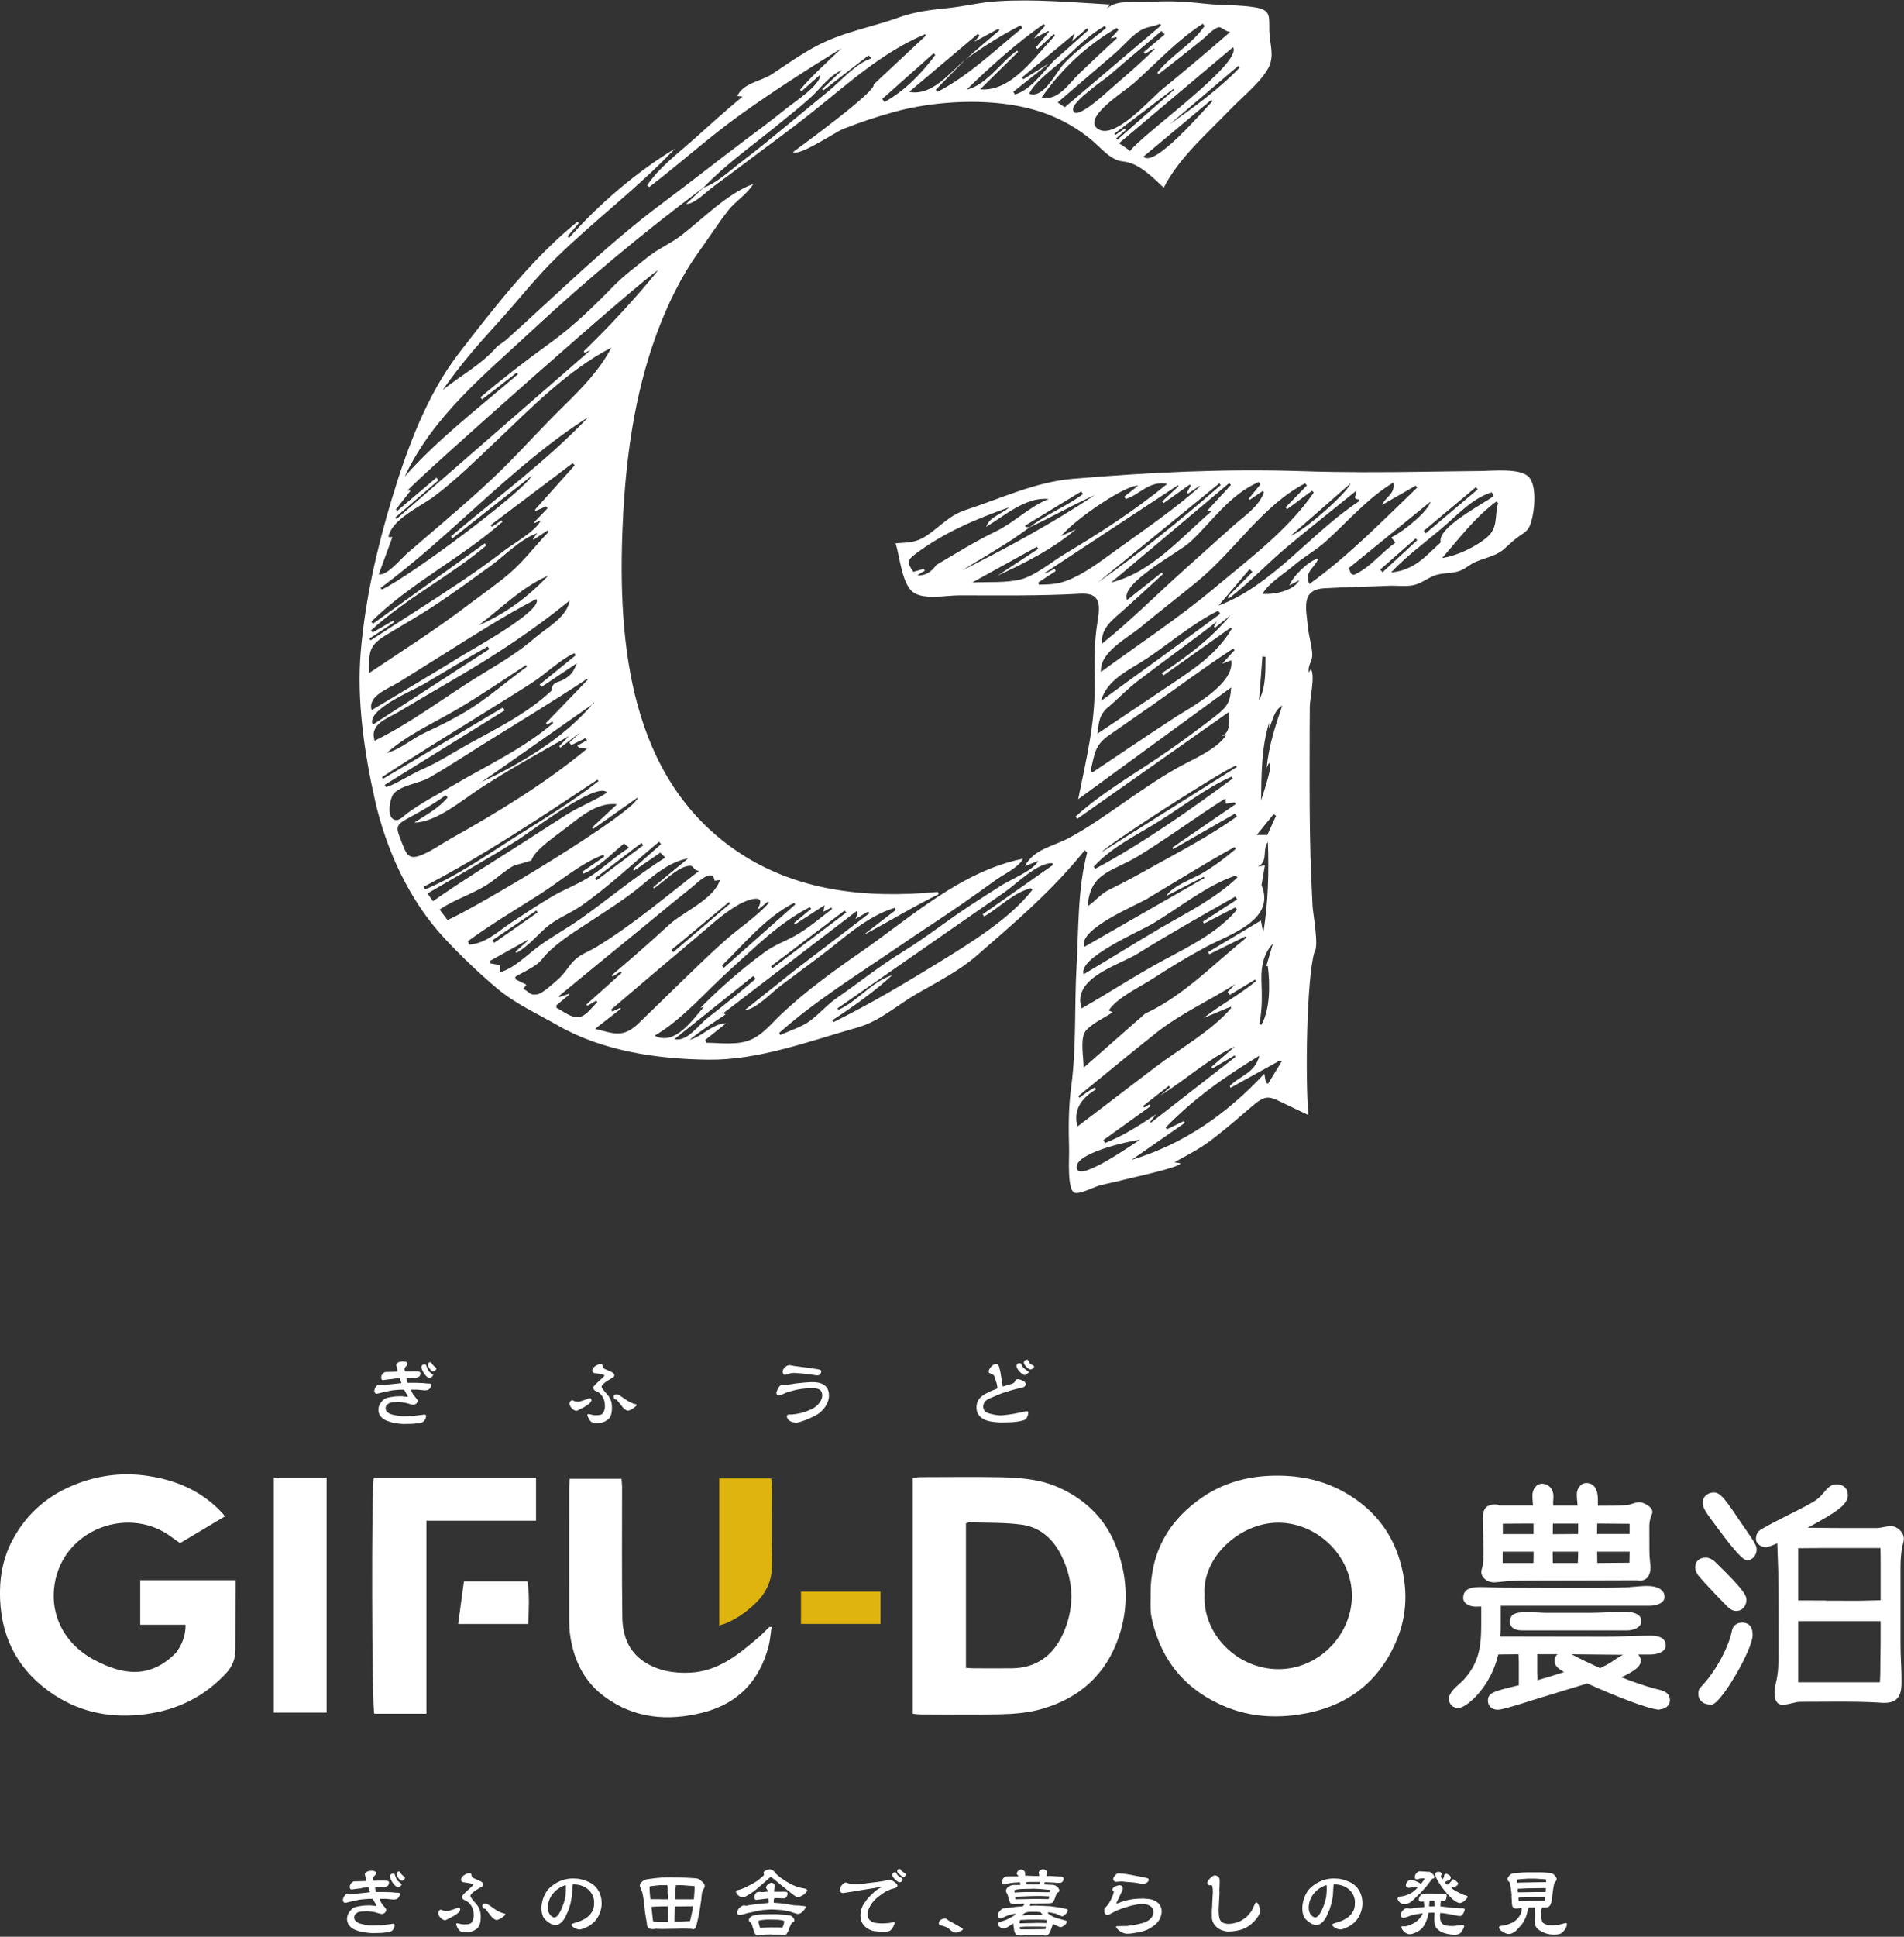
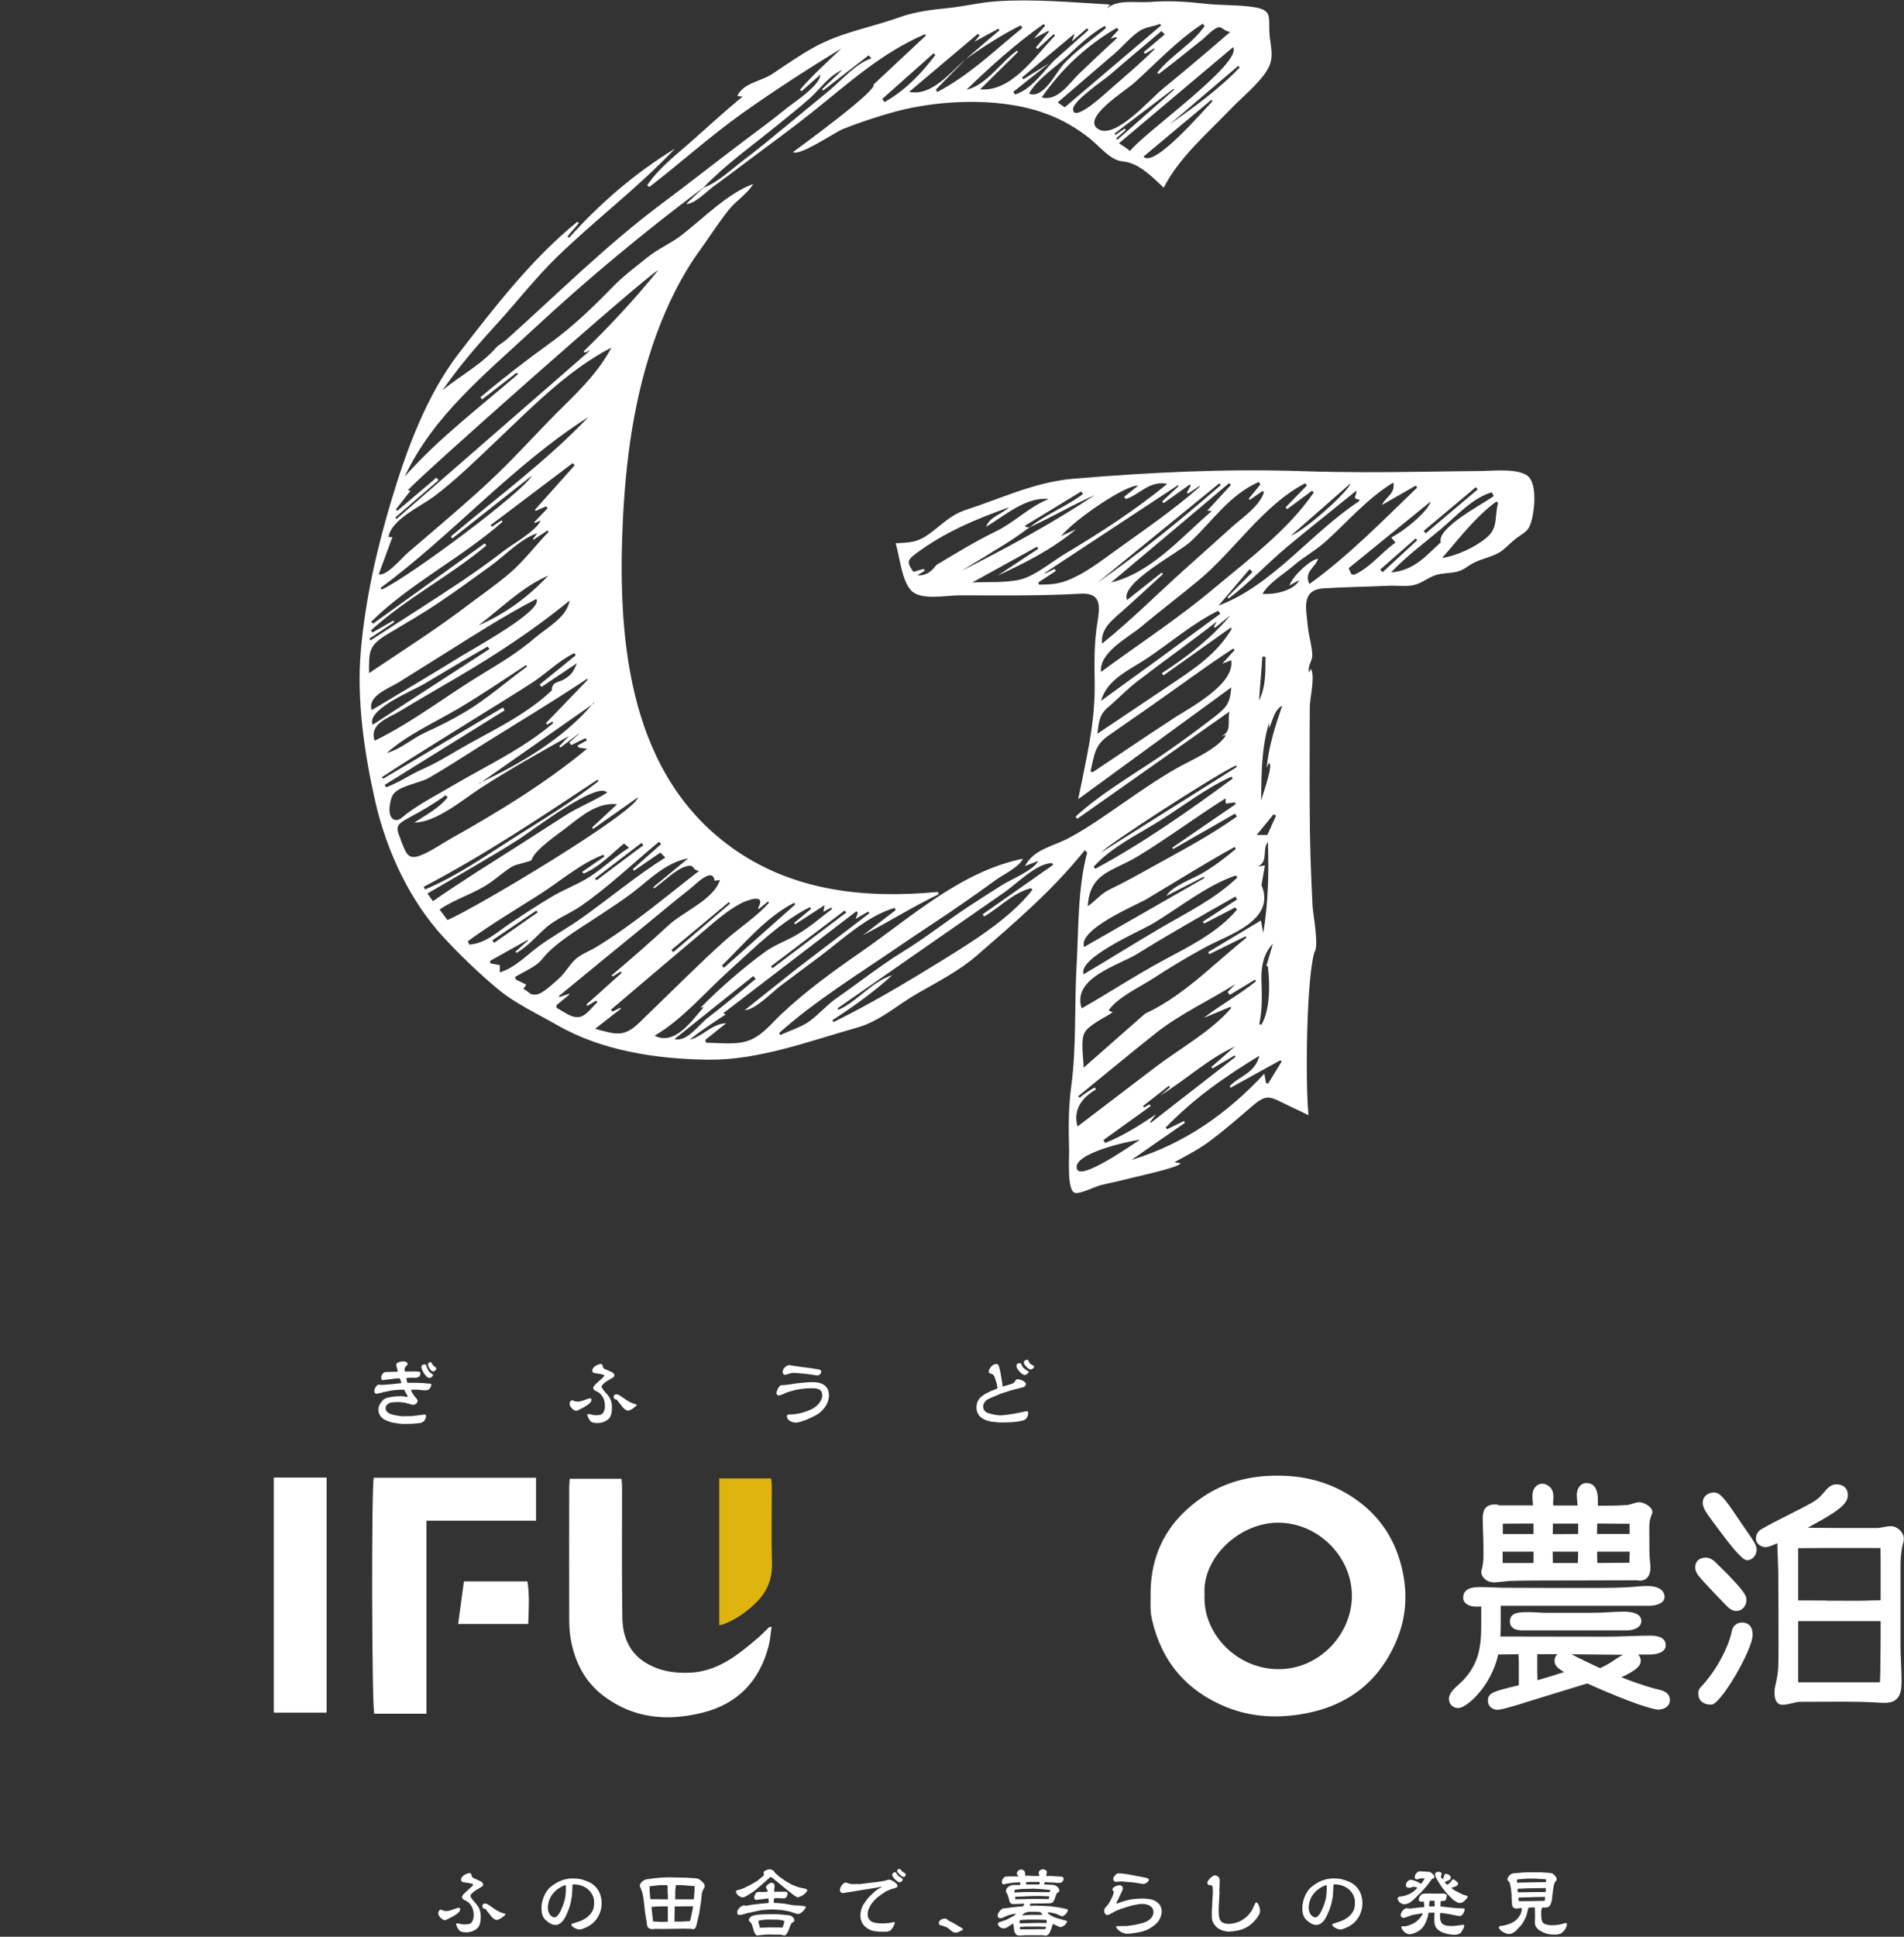
<svg xmlns="http://www.w3.org/2000/svg" width="240" height="244" viewBox="0 0 240 244" fill="none">
  <rect x="0" y="0" width="240" height="244" fill="#333333" stroke="none" />
  <g clip-path="url(#clip0_9_193)">
-     <path d="M45.627 237.889L44.812 237.974C44.737 237.974 44.405 238.049 44.341 238.049C44.094 238.049 44.094 237.803 44.094 237.728C44.094 237.449 44.255 237.16 44.609 237.02L45.563 236.999L46.184 236.978C46.184 236.838 45.991 236.259 45.991 236.131C45.991 235.756 46.656 235.681 46.86 235.681C46.935 235.681 47.428 235.681 47.428 236.024C47.428 236.088 47.395 236.12 47.127 236.399C47.095 236.431 47.042 236.538 47.042 236.699C47.042 236.806 47.074 236.87 47.095 236.945L48.264 236.924C49.035 236.924 49.035 237.031 49.035 237.149C49.035 237.224 49.014 237.503 48.853 237.599C48.789 237.631 48.521 237.739 48.392 237.739C48.36 237.739 48.135 237.717 48.092 237.717L47.342 237.739C47.288 237.739 47.278 237.846 47.278 237.878C47.278 237.964 47.363 238.242 47.395 238.339C47.395 238.371 47.428 238.36 47.545 238.36H48.382L49.336 238.392C49.443 238.392 49.914 238.457 50.011 238.457C50.257 238.457 50.418 238.457 50.418 238.596C50.418 238.853 50.246 239.046 50.129 239.175C50.043 239.282 49.668 239.325 49.496 239.303L48.628 239.218C48.575 239.218 48.189 239.218 48.039 239.218C47.921 239.218 47.889 239.218 47.889 239.314C47.889 239.475 48.157 239.914 48.392 240.161C48.478 240.257 48.692 240.493 48.692 240.643C48.692 240.729 48.585 240.89 48.542 240.954C48.489 241.029 48.231 241.136 48.146 241.136C47.985 241.136 47.299 240.911 47.149 240.879C46.956 240.836 46.356 240.782 46.206 240.782C46.142 240.782 45.884 240.804 45.82 240.804C45.52 240.804 45.252 240.858 45.177 240.89C44.941 241.018 44.652 241.179 44.652 241.554C44.652 241.929 44.855 242.069 45.112 242.229C45.413 242.422 46.527 242.583 46.774 242.583L47.974 242.562L49.228 242.412C49.228 242.412 49.496 242.358 49.55 242.358C49.689 242.358 49.754 242.433 49.754 242.562C49.754 242.765 49.614 243.001 49.507 243.173C49.26 243.387 49.025 243.43 48.982 243.43L48.028 243.526H47.996L46.902 243.548L46.324 243.505L45.552 243.376C45.327 243.333 44.662 243.13 44.437 242.958C44.223 242.808 43.741 242.455 43.741 241.747C43.741 241.383 43.891 241.029 44.137 240.75C44.341 240.504 44.448 240.375 44.78 240.268C45.027 240.182 45.809 240.075 45.831 240.075L46.635 240.043C46.752 240.043 47.278 240.129 47.385 240.129C47.406 240.129 47.438 240.107 47.46 240.097L47.042 239.325C47.01 239.261 46.977 239.239 46.956 239.228C46.892 239.228 46.506 239.228 46.409 239.228L45.627 239.293L45.305 239.336L44.427 239.518C44.276 239.55 43.633 239.732 43.494 239.732C43.301 239.732 43.226 239.475 43.226 239.4C43.226 238.96 43.644 238.564 43.73 238.564C43.783 238.564 43.923 238.596 43.976 238.607C44.062 238.607 44.223 238.607 44.287 238.607L45.241 238.542L46.527 238.403C46.527 238.403 46.635 238.403 46.645 238.382C46.613 238.242 46.495 237.889 46.431 237.781L45.616 237.835L45.627 237.889ZM49.539 236.045C49.593 236.045 49.721 236.045 49.754 236.142C50.011 236.849 50.043 236.924 50.6 237.331C50.632 237.353 50.643 237.385 50.643 237.406C50.643 237.471 50.397 237.76 50.193 237.76C49.743 237.76 49.164 236.742 49.164 236.399C49.164 236.077 49.453 236.045 49.539 236.045ZM50.3 235.766C50.375 235.766 50.407 235.809 50.654 236.184C50.686 236.238 50.965 236.42 51.008 236.474C51.008 236.506 51.05 236.538 51.05 236.602C51.05 236.71 50.815 236.945 50.643 236.945C50.397 236.945 49.989 236.377 49.989 236.056C49.989 235.959 50.054 235.884 50.118 235.82C50.193 235.788 50.257 235.777 50.311 235.777L50.3 235.766Z" fill="white" />
    <path d="M57.16 241.404L56.452 241.769C56.195 241.897 56.174 241.919 56.088 241.919C55.766 241.919 55.241 241.415 55.241 241.029C55.241 240.804 55.402 240.59 55.573 240.59C55.627 240.59 55.648 240.59 55.852 240.697C55.991 240.751 56.27 240.761 56.302 240.761C56.527 240.761 56.57 240.761 57.674 240.365C57.749 240.343 57.803 240.343 57.824 240.343C58.006 240.343 58.006 240.525 58.006 240.568C58.006 240.868 57.481 241.222 57.213 241.361L57.17 241.404H57.16ZM60.043 238.103C59.85 238.221 59.293 238.607 59.293 238.864C59.293 238.993 59.603 239.389 59.7 239.496C60.236 240.075 60.6 240.483 60.6 241.49C60.6 242.712 60.193 242.948 59.828 243.173C59.7 243.248 59.378 243.441 58.746 243.441C58.617 243.441 58.146 243.441 57.899 243.216C57.76 243.087 57.492 242.573 57.492 242.401C57.492 242.348 57.567 242.305 57.61 242.305C57.706 242.305 58.006 242.369 58.114 242.401C58.253 242.444 58.382 242.444 58.499 242.444C58.778 242.444 59.153 242.444 59.368 242.283C59.368 242.283 59.711 241.972 59.711 241.308C59.711 240.536 59.464 240.043 58.992 239.625C58.907 239.55 58.446 239.346 58.371 239.271C58.264 239.154 58.231 239.014 58.231 238.971C58.231 238.639 59.646 237.642 59.646 237.428C59.646 237.331 59.121 237.235 59.035 237.224L58.382 237.128C58.264 237.106 58.114 236.988 58.114 236.828C58.114 236.292 58.95 235.981 59.153 235.981C59.378 235.981 59.4 236.067 59.464 236.367C59.507 236.517 59.657 236.603 59.754 236.635L60.525 236.988C60.654 237.042 60.9 237.181 60.9 237.406C60.9 237.546 60.836 237.632 60.707 237.707L60.054 238.092L60.043 238.103ZM61.393 240.772C61.393 240.772 61.233 240.493 61.168 240.483C61.061 240.483 60.804 240.461 60.804 240.107C60.804 239.957 60.911 239.818 61.115 239.818C61.361 239.818 61.383 239.818 62.454 240.579C62.808 240.826 63.333 241.029 63.408 241.029C63.558 241.072 63.709 241.094 63.709 241.179C63.709 241.308 62.947 241.887 62.615 241.887C62.465 241.887 62.401 241.833 62.337 241.79C62.208 241.737 61.983 241.522 61.972 241.49L61.404 240.772H61.393Z" fill="white" />
    <path d="M73.483 242.979C73.398 243.022 73.226 243.087 73.055 243.087C72.658 243.087 72.026 242.722 72.026 242.497C72.026 242.422 72.069 242.379 72.229 242.326L73.055 242.058C73.312 241.972 73.88 241.683 74.116 241.457C74.845 240.804 74.887 240.225 74.887 239.646C74.887 238.489 73.891 237.406 72.315 237.406C72.219 237.406 72.165 237.438 72.165 237.599C72.165 237.781 72.101 238.585 72.101 238.746C72.101 238.778 72.101 238.821 72.101 238.842L71.951 239.625L71.908 239.85L71.661 240.632L71.329 241.372C71.093 241.897 70.622 242.519 70.032 242.519C69.496 242.519 69.035 242.133 68.725 241.843C68.371 241.5 68.253 240.943 68.253 240.439C68.253 239.828 68.414 238.939 69.025 238.113C69.207 237.867 70.397 236.656 72.197 236.656C73.012 236.656 73.43 236.774 74.084 237.042C75.252 237.513 75.841 238.574 75.841 239.807C75.841 240.193 75.734 241.243 74.941 242.079C74.587 242.465 74.094 242.722 74.084 242.733L73.494 242.99L73.483 242.979ZM70.965 240.032C71.329 239.089 71.329 238.349 71.329 237.728C71.329 237.567 71.308 237.502 71.254 237.502C71.254 237.502 70.311 237.76 69.636 238.639C69.271 239.132 69.057 239.732 69.057 240.354C69.057 241.147 69.571 241.565 69.893 241.565C70.311 241.565 70.718 240.696 70.965 240.032Z" fill="white" />
    <path d="M88.114 241.083V241.125L87.942 241.897C87.792 242.604 87.696 243.055 87.385 243.055C87.331 243.055 87.138 243.001 87.106 243.001L86.12 242.98L84.963 243.001L83.451 243.023L82.594 243.001C82.594 243.001 82.369 243.044 82.337 243.044C82.036 243.044 81.533 243.044 81.533 242.294C81.533 242.262 81.533 242.229 81.511 242.154L81.318 240.997L81.158 239.582C81.104 239.089 80.986 238.446 80.911 238.274L80.665 237.653C80.547 237.342 81.05 236.827 81.522 236.763C83.108 236.517 83.859 236.517 84.555 236.517C84.737 236.517 86.227 236.549 86.463 236.559L87.181 236.602C87.921 236.645 87.996 236.656 88.221 236.827C88.36 236.924 88.832 237.288 88.832 237.578C88.832 237.76 88.757 237.889 88.617 238.103C88.575 238.178 88.478 238.521 88.467 238.564L88.382 239.432L88.135 241.072L88.114 241.083ZM83.333 239.282H84.169L84.191 239.26C84.191 239.121 84.191 238.842 84.191 238.778C84.191 238.735 84.159 238.564 84.159 238.532V237.717L84.116 237.503H83.162L82.144 237.61C81.886 237.642 81.865 237.653 81.876 237.835L81.908 238.532C81.908 238.596 81.951 238.907 81.951 238.971C81.951 239.175 81.972 239.185 82.015 239.271H83.312L83.333 239.282ZM84.18 240.171H83.43L82.594 240.204C82.594 240.204 82.337 240.225 82.294 240.225C82.154 240.225 82.112 240.225 82.133 240.375L82.219 241.211L82.315 242.036L82.358 242.079L83.387 242.133L84.18 242.111V240.161V240.171ZM85.027 242.09H85.874L86.57 242.058C86.613 242.058 86.945 242.036 86.978 242.026L87.095 241.543L87.32 240.461L87.353 240.161L85.273 240.182C85.273 240.182 85.059 240.182 85.048 240.182L85.016 242.036V242.079L85.027 242.09ZM85.102 239.282H87.46L87.535 238.328C87.535 238.221 87.556 237.878 87.556 237.696C87.556 237.653 87.535 237.621 87.513 237.621L85.97 237.503H85.198L85.112 238.307V239.26V239.293L85.102 239.282Z" fill="white" />
    <path d="M94.609 237.46L95.445 236.967L96.056 236.463C96.249 236.302 96.302 236.238 96.302 236.206C96.302 236.185 96.249 235.981 96.249 235.938C96.249 235.681 96.806 235.509 96.945 235.509C97.063 235.509 97.503 235.509 97.696 235.959C98.049 236.281 98.156 236.377 98.36 236.527C98.457 236.592 98.907 236.903 99.003 236.978L99.775 237.417C99.871 237.471 100.59 237.76 100.815 237.803L101.383 237.921C101.447 237.921 101.758 237.996 101.758 238.167C101.758 238.264 101.554 238.478 101.404 238.628C101.254 238.778 100.665 239.036 100.557 239.036C100.45 239.036 99.936 238.682 99.893 238.639L99.314 238.178L98.371 237.417C98.092 237.181 97.642 236.817 97.363 236.592C97.331 236.56 97.213 236.506 97.149 236.474L97.031 236.538L96.249 237.235L95.638 237.76L95.616 237.792L94.963 238.317L94.416 238.671C94.362 238.714 94.062 238.875 93.955 238.939C93.848 238.993 93.73 239.036 93.601 239.036C93.323 239.036 92.776 238.682 92.776 238.317C92.776 238.275 92.776 238.253 92.808 238.178C92.862 238.146 93.162 238.082 93.226 238.071C93.312 238.049 93.741 237.889 93.805 237.857L94.598 237.46H94.609ZM96.635 239.196L95.659 239.314C95.659 239.314 95.402 239.357 95.348 239.357C95.295 239.357 95.07 239.325 95.07 239.057C95.07 238.8 95.241 238.543 95.316 238.467C95.413 238.35 95.616 238.35 95.831 238.35C95.863 238.35 96.056 238.371 96.088 238.371C96.152 238.371 96.72 238.328 96.774 238.307C96.774 238.242 96.774 238.125 96.592 237.91C96.559 237.867 96.549 237.867 96.549 237.835C96.549 237.524 96.903 237.331 97.16 237.192C97.288 237.192 97.642 237.213 97.642 237.621C97.642 237.728 97.567 238.2 97.567 238.264C97.567 238.307 97.567 238.317 97.621 238.328H98.457C99.11 238.307 99.282 238.307 99.282 238.596C99.282 238.596 99.196 239.175 98.832 239.164L97.824 239.132C97.556 239.132 97.535 239.132 97.524 239.7L97.546 239.722C97.674 239.722 98.049 239.754 98.135 239.764L98.918 239.839L99.796 240C100.011 240.043 100.332 240.064 100.547 240.064H100.697L101.415 240.15C101.479 240.15 101.586 240.182 101.586 240.268C101.586 240.365 101.061 241.126 100.611 241.126C100.504 241.126 100.418 241.104 100.354 241.083L99.443 240.793L98.532 240.633L97.685 240.579C97.353 240.558 97.106 240.547 96.87 240.579L96.045 240.643L95.466 240.75L94.512 240.965L94.309 240.997L93.666 241.179C93.526 241.222 93.365 241.254 93.215 241.254C92.969 241.254 92.926 241.072 92.926 240.943C92.926 240.407 93.591 240.043 93.773 240.043C93.805 240.043 94.019 240.097 94.062 240.097C94.191 240.064 94.727 239.968 94.845 239.957C95.123 239.914 96.495 239.764 96.656 239.764C96.87 239.764 96.903 239.764 96.903 239.614C96.903 239.55 96.881 239.25 96.87 239.164L96.624 239.207L96.635 239.196ZM97.299 243.709L96.452 243.73C96.302 243.73 95.606 243.837 95.477 243.837C95.241 243.837 95.102 243.494 95.059 243.387L94.802 242.54C94.716 242.251 94.566 242.144 94.448 242.069C94.416 242.047 94.394 241.919 94.394 241.897C94.394 241.876 94.394 241.812 94.427 241.747C94.566 241.554 94.662 241.426 94.866 241.361C95.477 241.158 96.367 241.158 97.953 241.158C98.103 241.158 99.593 241.286 99.711 241.361C99.764 241.404 100.129 241.619 100.129 241.94C100.129 242.079 100.075 242.101 99.829 242.24C99.678 242.326 99.41 243.205 99.357 243.301C99.046 243.837 99.025 243.837 98.778 243.837C98.714 243.794 98.403 243.73 98.328 243.73H97.31L97.299 243.709ZM97.278 242.83H98.253L98.617 242.851C98.735 242.626 98.853 242.283 98.853 242.058C98.853 241.919 98.103 241.854 98.017 241.854L96.795 241.833C96.635 241.833 95.852 241.876 95.606 242.004C95.584 242.144 95.745 242.744 95.799 242.862L97.267 242.819L97.278 242.83Z" fill="white" />
    <path d="M111.661 238.307L111.554 238.36L110.911 238.81C109.796 239.582 109.368 240.611 109.368 241.093C109.368 241.661 109.518 241.811 109.818 242.069C109.882 242.09 110.161 242.219 110.225 242.229C110.514 242.294 111.158 242.337 111.372 242.315L112.058 242.272C112.144 242.272 112.658 242.144 112.69 242.144C112.722 242.144 112.787 242.165 112.787 242.251C112.787 242.401 112.465 243.098 112.154 243.258C112.004 243.333 111.79 243.366 111.597 243.366H110.9C110.815 243.366 110.397 243.312 110.354 243.312C109.957 243.312 108.457 242.862 108.457 241.329C108.457 240.59 108.778 240.043 108.81 239.979C109.089 239.571 109.389 239.132 109.453 239.078L109.904 238.639C110.311 238.253 110.536 238.028 111.093 237.771C111.136 237.749 111.136 237.739 111.136 237.706H111.061L110.257 237.856L108.885 238.071L107.374 238.328L107.192 238.349L106.399 238.478C106.399 238.478 106.292 238.5 106.249 238.5C106.217 238.5 105.874 238.467 105.874 238.135C105.874 237.578 106.399 237.17 106.592 237.17C106.624 237.17 106.656 237.17 106.71 237.192C107.149 237.342 107.192 237.363 107.353 237.363C107.717 237.363 108.382 237.363 108.435 237.363L109.346 237.246L110.514 237.106L111.393 236.978C111.511 236.956 111.972 236.806 112.069 236.806C112.401 236.806 113.13 237.288 113.13 237.567C113.13 237.599 113.13 237.61 113.108 237.728C113.023 237.781 112.926 237.856 112.572 237.942C112.551 237.942 112.337 237.985 112.315 238.006L111.608 238.317L111.661 238.307ZM112.797 235.863C112.915 235.863 112.937 235.895 113.098 236.174C113.14 236.227 113.312 236.409 113.419 236.463C113.698 236.624 113.784 236.677 113.784 236.806C113.784 236.967 113.591 237.138 113.398 237.138C113.098 237.138 112.465 236.474 112.465 236.227C112.465 236.045 112.615 235.874 112.797 235.874V235.863ZM113.365 235.456C113.494 235.456 113.526 235.509 113.644 235.702C113.687 235.766 114.03 235.959 114.094 236.013C114.116 236.013 114.18 236.077 114.18 236.142C114.18 236.238 114.062 236.474 113.912 236.474C113.676 236.474 113.087 235.906 113.087 235.734C113.087 235.606 113.183 235.456 113.365 235.456Z" fill="white" />
    <path d="M120.482 243.483C120.182 243.483 120.032 243.376 119.593 242.98C119.346 242.776 119.025 242.679 118.478 242.529C118.392 242.508 118.339 242.379 118.339 242.272C118.339 242.047 118.596 241.715 119.121 241.715C119.282 241.715 119.314 241.747 119.668 242.026C119.668 242.026 119.914 242.133 119.968 242.165C120.075 242.219 121.318 242.937 121.329 242.969C121.35 242.99 121.372 243.022 121.372 243.065C121.372 243.151 121.318 243.183 120.782 243.419C120.707 243.462 120.632 243.483 120.482 243.483Z" fill="white" />
    <path d="M126.484 240.44L127.31 240.332L127.438 240.311L128.199 240.225C128.296 240.225 128.767 240.182 128.853 240.172C128.95 240.172 128.96 240.15 129.003 240.075C129.003 240.075 129.025 240.054 129.068 239.989C129.1 239.968 129.1 239.893 129.1 239.861C129.046 239.839 129.003 239.829 128.95 239.829C128.896 239.829 128.628 239.861 128.574 239.861L127.738 239.882C127.363 239.882 127.278 239.625 127.267 239.593L127.095 238.982C127.01 238.682 126.967 238.618 126.902 238.5C126.817 238.36 126.795 238.35 126.795 238.253C126.795 237.717 127.46 237.481 127.76 237.481H128.574C128.574 237.481 128.617 237.46 128.617 237.439C128.617 237.406 128.596 237.181 128.574 237.16C128.553 237.138 128.521 237.138 128.478 237.138C128.424 237.138 128.146 237.171 128.092 237.171C128.06 237.171 127.91 237.171 127.878 237.171L126.892 237.31C126.838 237.31 126.602 237.406 126.549 237.406C126.431 237.406 126.281 237.321 126.281 237.117C126.281 236.849 126.452 236.581 126.656 236.463C126.731 236.42 126.827 236.399 127.138 236.399H128.36L128.382 236.367C128.382 236.367 128.189 236.142 128.189 236.131C128.189 236.109 128.167 236.088 128.167 236.067C128.167 235.852 128.349 235.531 128.735 235.531C128.842 235.531 129.121 235.627 129.185 235.842C129.207 235.906 129.228 236.249 129.239 236.313H129.561L130.397 236.345H130.986C130.986 236.345 131.007 236.238 130.986 236.217C130.932 235.97 130.932 235.949 130.932 235.917C130.932 235.681 131.254 235.499 131.415 235.499C131.597 235.499 131.758 235.552 131.897 235.681C131.94 235.724 131.951 235.863 131.951 235.938C131.951 235.981 131.886 236.249 131.886 236.302C131.886 236.367 131.929 236.367 132.036 236.367C132.079 236.367 132.229 236.335 132.272 236.335L133.076 236.388C133.173 236.388 133.623 236.42 133.719 236.42C133.794 236.42 134.073 236.452 134.073 236.699C134.073 236.913 133.88 237.149 133.751 237.192C133.708 237.213 133.226 237.213 133.162 237.213C133.119 237.213 133.001 237.181 132.969 237.181L131.704 237.128C131.64 237.235 131.629 237.278 131.618 237.396L131.64 237.417H131.736L132.583 237.46C132.69 237.46 132.819 237.46 132.883 237.492C133.473 237.685 133.537 238.135 133.537 238.221C133.537 238.275 133.441 238.382 133.408 238.392C133.226 238.5 133.205 238.51 133.183 238.564L132.937 239.239C132.862 239.464 132.701 239.689 132.626 239.721C132.433 239.797 132.154 239.796 131.983 239.796L130.032 239.818H129.893L129.796 240.097H129.882L130.557 240.075C130.632 240.075 131.511 240.118 131.597 240.118L132.433 240.161L133.558 240.322C133.558 240.322 133.837 240.386 133.901 240.397C134.534 240.525 134.598 240.536 134.598 240.665C134.598 241.008 134.03 241.426 133.912 241.426C133.762 241.426 133.173 241.115 133.055 241.083C132.283 240.911 132.24 240.911 132.069 240.943C131.972 241.115 132.937 241.576 133.098 241.619L134.341 241.972C134.491 242.026 134.502 242.069 134.512 242.133C134.405 242.305 134.298 242.476 134.212 242.53C133.955 242.712 133.869 242.776 133.719 242.776C133.558 242.776 133.494 242.755 133.055 242.54C133.033 242.54 132.797 242.422 132.744 242.401H132.712C132.412 243.344 132.24 243.869 131.758 243.869C131.704 243.869 131.458 243.805 131.415 243.805H130.45H130.332H129.175C129.121 243.805 128.875 243.848 128.821 243.848C128.317 243.848 128.274 243.848 128.124 243.751C127.985 243.644 127.867 243.398 127.856 243.312L127.738 242.53C127.738 242.53 127.738 242.358 127.706 242.326C127.599 242.38 127.17 242.68 127.074 242.744C126.827 242.894 126.677 242.948 126.495 242.948C126.077 242.948 125.788 242.562 125.788 242.422C125.788 242.326 125.841 242.219 125.916 242.176C125.949 242.154 126.066 242.133 126.099 242.122L126.785 241.887C126.87 241.854 127.417 241.576 127.599 241.469C127.781 241.372 128.006 241.233 128.049 241.093C127.299 241.168 126.817 241.415 126.806 241.415C126.452 241.586 126.292 241.672 126.088 241.672C125.938 241.672 125.756 241.565 125.756 241.351C125.756 240.986 126.109 240.654 126.238 240.547C126.259 240.525 126.377 240.461 126.388 240.44L126.452 240.407L126.484 240.44ZM127.889 238.435L128.092 238.414L129.153 238.371H130.6L132.272 238.392C132.337 238.307 132.369 238.253 132.369 238.178C132.369 238.146 132.369 238.103 132.326 238.092L131.093 237.985L130.236 237.942C130.236 237.942 129.979 237.964 129.946 237.964C129.871 237.964 129.657 237.964 129.582 237.964L128.789 237.985C128.596 237.985 128.092 238.039 127.878 238.124V238.425L127.889 238.435ZM130.665 239.228L131.608 239.25H132.186C132.186 239.25 132.262 239.014 132.262 238.982C132.262 238.96 132.24 238.928 132.24 238.907L131.168 238.864H130.815L129.786 238.885L128.296 238.95C127.996 238.95 127.953 238.971 127.953 239.036C127.953 239.078 127.996 239.261 128.039 239.293C128.124 239.293 128.189 239.271 128.339 239.271C128.382 239.271 128.553 239.271 128.585 239.271L130.665 239.228ZM130.611 242.251L131.897 242.272C131.919 242.165 131.94 242.079 131.94 242.015C131.94 241.94 131.886 241.876 131.822 241.876L130.932 241.844H129.614L128.703 241.887C128.574 241.887 128.514 241.969 128.521 242.133V242.305C128.521 242.305 128.703 242.305 128.735 242.305L130.611 242.262V242.251ZM128.628 243.066H129.496L131.672 243.044C131.779 243.044 131.79 243.023 131.844 242.787L131.822 242.755L131.683 242.723C131.683 242.723 131.629 242.744 131.608 242.744C131.533 242.744 131.168 242.723 131.115 242.723H130.096H129.218C129.132 242.723 128.735 242.765 128.66 242.765C128.574 242.765 128.542 242.765 128.542 242.798L128.585 243.055H128.628V243.066ZM129.796 241.243H130.686H131.415C131.393 241.201 131.2 240.933 131.19 240.933C131.093 240.879 130.707 240.858 130.6 240.858H129.839C129.132 240.858 128.853 241.276 128.853 241.308L129.807 241.243H129.796ZM131.018 237.406C131.018 237.406 131.05 237.213 131.05 237.181C131.05 237.16 131.029 237.106 131.029 237.096H129.882C129.807 237.096 129.432 237.096 129.378 237.138C129.335 237.16 129.335 237.278 129.335 237.331C129.335 237.385 129.335 237.385 129.368 237.417H131.029L131.018 237.406Z" fill="white" />
    <path d="M142.101 239.4C142.551 239.271 143.173 239.217 143.398 239.207L144.126 239.185C144.126 239.185 144.973 239.239 145.177 239.314C145.477 239.41 146.431 239.721 146.431 240.836C146.431 241.286 146.174 241.897 145.874 242.218C145.445 242.69 144.716 243.097 144.48 243.172C144.352 243.215 143.912 243.365 143.837 243.387L143.355 243.473C142.797 243.569 142.454 243.623 142.101 243.623C141.243 243.623 140.686 242.872 140.686 242.776C140.686 242.754 140.686 242.712 140.718 242.669L141.747 242.647H142.069L143.023 242.508L143.13 242.486L143.901 242.304C144.63 242.133 145.391 241.683 145.391 240.868C145.391 240.107 144.534 239.871 144.084 239.871C143.976 239.871 143.655 239.871 143.548 239.893L142.615 240.075L141.35 240.471L140.686 240.729C140.472 240.857 140.107 241.039 139.893 241.157C139.839 241.2 139.711 241.254 139.571 241.254C139.389 241.254 139.185 241.072 139.185 240.729C139.185 240.536 139.228 240.439 139.239 240.439C139.721 239.893 139.839 239.775 140.214 238.939C140.322 238.703 140.397 238.403 140.397 238.328C140.397 238.285 140.397 238.274 140.279 238.199C140.247 238.178 140.214 238.124 140.214 238.06C140.214 237.76 140.793 237.513 141.168 237.513C141.35 237.513 141.533 237.653 141.533 237.921C141.533 238.017 141.501 238.092 141.479 238.156L140.932 239.314C140.89 239.389 140.74 239.71 140.707 239.775C140.707 239.775 140.75 239.807 140.772 239.807C140.868 239.807 141.265 239.646 141.35 239.614L142.079 239.4H142.101ZM140.847 237.052C140.847 237.052 140.675 237.085 140.654 237.085C140.547 237.085 140.322 236.956 140.322 236.72C140.322 236.538 140.407 236.441 140.643 236.184C140.74 236.077 140.793 236.013 141.029 236.013C141.554 236.013 142.497 236.184 143.044 236.302C143.29 236.356 144.384 236.538 144.598 236.613C144.716 236.656 144.802 236.688 144.802 236.827C144.802 237.127 144.309 237.352 144.116 237.352C144.019 237.352 143.344 237.235 142.969 237.17C142.84 237.149 142.165 237.106 142.036 237.095C142.036 237.095 141.522 237.042 141.426 237.031C141.34 237.031 140.922 237.052 140.847 237.074V237.052Z" fill="white" />
    <path d="M153.73 238.285L153.623 240.343C153.601 240.729 153.601 241.554 153.805 241.897C153.88 242.036 154.084 242.379 154.909 242.379C155.305 242.379 156.088 242.219 156.602 241.876C156.774 241.758 157.149 241.522 157.32 241.308C157.717 240.825 157.76 240.772 157.835 240.611L158.21 239.807C158.21 239.807 158.274 239.678 158.36 239.678C158.607 239.678 158.832 240.396 158.832 240.75C158.832 241.404 157.878 242.336 157.385 242.658C156.977 242.926 156.527 243.097 156.452 243.108L155.863 243.248C155.616 243.301 155.123 243.355 154.823 243.355C154.705 243.355 153.848 243.269 153.344 242.776C153.173 242.604 152.744 242.186 152.755 241.479V240.707C152.755 240.707 152.797 240.193 152.797 240.15C152.797 240.064 152.797 239.946 152.797 239.861L152.851 238.939C152.851 238.939 152.883 238.424 152.883 238.403C152.883 238.242 152.883 237.503 152.701 237.503C152.658 237.503 152.508 237.524 152.476 237.524C152.347 237.524 152.165 237.353 152.186 237.17C152.208 236.881 152.851 236.27 153.119 236.27C153.248 236.27 153.537 236.334 153.676 236.592C153.741 236.709 153.751 236.838 153.741 237.127L153.698 238.285H153.73Z" fill="white" />
    <path d="M169.389 242.979C169.303 243.022 169.143 243.087 168.96 243.087C168.564 243.087 167.931 242.722 167.931 242.497C167.931 242.422 167.974 242.379 168.135 242.326L168.96 242.058C169.218 241.972 169.786 241.683 170.021 241.457C170.75 240.804 170.793 240.225 170.793 239.646C170.793 238.489 169.796 237.406 168.221 237.406C168.124 237.406 168.081 237.438 168.081 237.599C168.081 237.781 168.017 238.585 168.017 238.746C168.017 238.778 168.017 238.821 168.017 238.842L167.867 239.625L167.814 239.85L167.567 240.632L167.235 241.372C166.999 241.897 166.527 242.519 165.938 242.519C165.402 242.519 164.941 242.133 164.63 241.843C164.277 241.5 164.159 240.943 164.159 240.439C164.159 239.828 164.319 238.939 164.93 238.113C165.113 237.867 166.302 236.656 168.103 236.656C168.917 236.656 169.335 236.774 169.989 237.042C171.158 237.513 171.736 238.574 171.736 239.807C171.736 240.193 171.629 241.243 170.836 242.079C170.482 242.465 169.989 242.722 169.979 242.733L169.389 242.99V242.979ZM166.87 240.032C167.235 239.089 167.235 238.349 167.235 237.728C167.235 237.567 167.213 237.502 167.16 237.502C167.16 237.502 166.206 237.76 165.541 238.639C165.177 239.132 164.962 239.732 164.962 240.354C164.962 241.147 165.477 241.565 165.799 241.565C166.217 241.565 166.624 240.696 166.87 240.032Z" fill="white" />
    <path d="M179.839 235.82C179.893 235.82 180.171 235.82 180.214 235.82C180.321 235.863 180.815 236.195 180.815 236.474C180.815 236.624 180.729 236.699 180.579 236.667L180.514 236.71L179.786 237.674L179.11 238.414C179.003 238.532 178.982 238.553 178.864 238.639C178.832 238.639 178.746 238.778 178.725 238.789L178.199 239.314C178.135 239.379 177.835 239.614 177.771 239.657C177.674 239.754 177.181 239.914 177.106 239.914C176.431 239.914 176.174 239.357 176.174 239.218C176.174 239.014 176.345 238.939 176.506 238.928C176.709 238.928 177.138 238.853 177.663 238.607C178.017 238.457 178.339 238.167 178.671 237.835C178.564 237.771 178.296 237.707 178.231 237.707C178.189 237.707 178.124 237.707 178.071 237.728C178.028 237.728 177.792 237.835 177.76 237.835C177.503 237.835 177.213 237.835 177.213 237.481C177.213 237.117 177.61 236.817 177.824 236.817C177.856 236.817 178.264 236.903 178.371 236.956C178.424 236.988 178.671 237.085 178.714 237.106C178.928 237.214 178.96 237.235 179.121 237.331C179.228 237.203 179.528 236.796 179.571 236.667C179.475 236.645 179.432 236.645 179.357 236.645C178.939 236.645 178.842 236.699 178.767 236.753C178.735 236.753 178.607 236.774 178.574 236.774C178.467 236.774 178.328 236.678 178.328 236.517C178.328 236.013 178.8 235.756 178.907 235.756C178.942 235.756 178.978 235.756 179.014 235.756L179.807 235.799L179.839 235.82ZM180.589 238.564H181.436C182.026 238.543 182.369 238.564 182.369 238.843C182.369 238.896 182.294 239.293 182.219 239.389C182.219 239.389 182.069 239.496 181.961 239.496C181.919 239.496 181.758 239.475 181.715 239.475C181.64 239.475 181.608 239.518 181.608 239.55C181.586 239.614 181.565 240.011 181.565 240.086C181.565 240.118 181.565 240.172 181.586 240.182L182.905 240.332L183.355 240.375L184.126 240.418C184.126 240.418 184.373 240.418 184.405 240.418C184.448 240.418 184.63 240.418 184.63 240.59C184.63 240.708 184.469 241.072 184.319 241.244C184.287 241.286 184.126 241.383 184.094 241.394C183.998 241.394 183.644 241.351 183.558 241.329L182.776 241.168L181.908 241.029L181.554 241.008C181.522 241.093 181.511 241.158 181.511 241.34C181.511 242.498 182.004 242.648 183.055 242.648C183.162 242.648 183.215 242.648 183.376 242.626L184.223 242.53C184.223 242.53 184.373 242.487 184.405 242.487C184.448 242.487 184.491 242.487 184.502 242.487C184.544 242.53 184.555 242.562 184.555 242.615C184.555 242.841 184.448 243.033 184.137 243.494C184.073 243.591 183.73 243.752 183.44 243.752C182.261 243.752 180.815 243.323 180.815 242.155C180.815 242.112 180.793 241.865 180.793 241.812L180.825 240.986C180.825 240.986 180.782 240.965 180.74 240.965C180.568 240.965 180.075 240.965 180.064 240.986C180.032 241.051 180.011 241.383 179.989 241.436C179.775 242.08 179.528 242.83 178.875 243.237C178.542 243.441 178.092 243.687 177.674 243.687C177.149 243.687 176.645 243.055 176.645 242.808C176.645 242.755 176.677 242.669 176.763 242.669C176.806 242.669 176.999 242.69 177.031 242.69C177.331 242.69 177.642 242.551 178.06 242.369C178.853 242.015 179.314 241.201 179.314 241.104C179.314 241.104 179.293 241.061 179.293 241.051H179.218L178.114 241.244C177.921 241.276 177.117 241.619 176.945 241.619C176.838 241.619 176.559 241.576 176.559 241.265C176.559 240.911 176.988 240.408 177.299 240.408C177.374 240.408 177.738 240.45 177.803 240.45C177.846 240.45 178.146 240.408 178.199 240.397L179.153 240.29L179.507 240.268C179.507 240.215 179.528 240.182 179.528 240.14C179.528 240.043 179.496 239.657 179.453 239.55C179.4 239.55 179.164 239.582 179.11 239.582C179.003 239.582 178.832 239.507 178.832 239.325C178.832 238.993 179.175 238.585 179.378 238.585C179.443 238.585 179.753 238.553 179.828 238.553H180.6L180.589 238.564ZM180.847 240.075C180.847 240.075 180.825 239.882 180.825 239.839C180.825 239.625 180.825 239.593 180.825 239.486C180.75 239.464 180.718 239.464 180.622 239.464C180.311 239.464 180.279 239.464 180.246 239.464C180.161 239.507 180.139 240.032 180.139 240.118C180.139 240.161 180.171 240.182 180.204 240.182C180.375 240.182 180.686 240.182 180.836 240.161C180.836 240.14 180.857 240.086 180.857 240.054L180.847 240.075ZM183.43 238.2L184.116 238.553C184.384 238.693 184.427 238.703 184.855 238.821C184.877 238.821 185.005 238.886 185.005 239.003C185.005 239.078 184.609 239.464 184.577 239.496C184.405 239.647 184.18 239.754 183.987 239.754C183.794 239.754 183.355 239.496 183.226 239.368C183.205 239.336 183.087 239.271 183.076 239.25L182.422 238.585L181.876 237.921L181.693 237.674L181.34 237.117C181.19 236.871 180.89 236.41 180.89 236.12C180.89 235.895 181.19 235.809 181.318 235.809C181.372 235.809 181.715 235.852 181.715 236.077C181.715 236.217 181.715 236.238 181.629 236.313C181.629 236.41 181.608 236.506 181.843 236.763C181.994 236.581 182.026 236.388 182.058 236.206C182.058 236.152 182.208 236.077 182.294 236.077C182.487 236.077 182.872 236.292 182.872 236.549C182.872 236.796 182.594 236.924 182.412 236.967C182.39 236.967 182.133 237.096 182.133 237.171C182.133 237.235 182.412 237.417 182.454 237.449C182.519 237.449 182.905 237.085 183.055 236.828C183.087 236.785 183.14 236.763 183.205 236.763C183.237 236.763 183.451 236.924 183.483 236.946C183.691 237.103 183.794 237.217 183.794 237.289C183.794 237.46 183.666 237.61 183.269 237.739C183.226 237.76 183.022 237.792 182.99 237.824L182.947 237.867L183.43 238.21V238.2Z" fill="white" />
    <path d="M190.557 238.864L190.45 237.91C190.45 237.91 190.322 237.16 190.268 237.117C190.118 236.988 190.011 236.913 190.011 236.731C190.011 236.56 190.343 236.077 190.707 236.013C190.772 236.013 191.093 235.981 191.115 235.981L191.961 235.906L192.508 235.884H193.441H194.287L194.941 235.927C195.498 235.97 195.573 235.97 195.713 236.056C195.906 236.163 196.217 236.495 196.217 236.731C196.217 236.774 196.216 236.87 196.184 236.902C195.981 237.149 195.895 237.256 195.831 237.663L195.723 238.371L195.606 239.421C195.606 239.475 195.434 240 195.38 240.054C195.23 240.247 195.145 240.322 194.716 240.322C194.416 240.322 194.384 240.322 194.362 240.375C194.266 240.643 194.266 240.9 194.266 240.965C194.266 241.318 194.266 241.972 194.48 242.219C194.695 242.465 195.241 242.551 195.498 242.551C195.916 242.551 196.345 242.551 196.902 242.39C196.956 242.369 197.288 242.272 197.353 242.272C197.417 242.272 197.513 242.272 197.513 242.454C197.513 242.744 197.203 243.215 197.063 243.333C197.01 243.376 196.774 243.58 196.742 243.601C196.409 243.708 196.292 243.73 195.916 243.73C195.188 243.73 194.662 243.591 193.976 243.14C193.88 243.087 193.462 242.722 193.473 242.24L193.494 241.436L193.473 240.354C193.419 240.322 193.408 240.311 193.355 240.311C193.258 240.311 192.722 240.311 192.669 240.343L192.647 240.397L192.422 241.275C192.294 241.758 191.822 242.465 191.758 242.53L191.147 243.183C191.147 243.183 191.104 243.226 191.083 243.258C190.675 243.548 190.514 243.655 190.193 243.655C190.043 243.655 189.861 243.623 189.539 243.451C189.486 243.419 189.239 243.258 189.185 243.226C189.1 243.119 189.089 243.108 188.992 243.001C188.95 242.958 188.939 242.905 188.939 242.862C188.939 242.797 188.982 242.722 189.025 242.658C189.11 242.637 189.518 242.605 189.593 242.583C190.118 242.444 190.868 242.24 191.329 241.661C191.543 241.393 191.811 241.05 191.811 240.514C191.811 240.472 191.811 240.407 191.79 240.375C191.693 240.375 191.243 240.45 191.168 240.45C190.729 240.45 190.611 240.193 190.59 239.925L190.525 238.821L190.557 238.864ZM191.426 237.181L193.505 237.138L194.877 237.117C194.877 237.053 194.877 236.763 194.845 236.763L193.483 236.677H192.604L191.661 236.742L191.254 236.785C191.254 236.785 191.211 236.827 191.211 236.881C191.211 237.117 191.243 237.149 191.265 237.203H191.404L191.426 237.181ZM191.436 238.403L193.494 238.371H194.802L194.823 238.349C194.823 238.285 194.855 238.114 194.855 238.017C194.855 237.964 194.855 237.931 194.834 237.867H194.802L192.583 237.899L191.897 237.931C191.897 237.931 191.372 237.953 191.329 237.953C191.297 238.028 191.286 238.071 191.286 238.135C191.286 238.307 191.308 238.339 191.361 238.392H191.436V238.403ZM193.29 239.014L191.479 239.057C191.415 239.057 191.404 239.175 191.404 239.228C191.404 239.293 191.404 239.453 191.458 239.496C191.49 239.518 191.854 239.518 191.929 239.518L194.716 239.475C194.716 239.475 194.759 239.057 194.759 239.035C194.759 239.035 194.759 238.982 194.737 238.982L193.29 239.003V239.014Z" fill="white" />
    <path d="M49.582 173.719L48.767 173.805C48.692 173.805 48.36 173.88 48.296 173.88C48.049 173.88 48.049 173.623 48.049 173.558C48.049 173.28 48.21 172.99 48.564 172.851L49.518 172.83L50.139 172.808C50.139 172.669 49.946 172.09 49.946 171.961C49.946 171.586 50.611 171.511 50.815 171.511C50.89 171.511 51.383 171.511 51.383 171.865C51.383 171.929 51.35 171.961 51.083 172.24C51.05 172.272 50.997 172.379 50.997 172.54C50.997 172.647 51.029 172.712 51.05 172.797L52.219 172.776C52.99 172.776 52.99 172.883 52.99 173.001C52.99 173.076 52.969 173.355 52.808 173.451C52.744 173.483 52.476 173.591 52.347 173.591C52.315 173.591 52.09 173.569 52.047 173.569L51.297 173.591C51.243 173.591 51.233 173.698 51.233 173.73C51.233 173.816 51.318 174.094 51.35 174.191C51.35 174.223 51.383 174.212 51.501 174.212H52.337L53.291 174.244C53.398 174.244 53.869 174.309 53.966 174.309C54.212 174.309 54.373 174.309 54.373 174.448C54.373 174.694 54.202 174.898 54.084 175.027C53.998 175.134 53.623 175.177 53.451 175.155L52.583 175.07C52.529 175.07 52.144 175.07 51.994 175.07C51.876 175.07 51.843 175.07 51.843 175.166C51.843 175.327 52.111 175.766 52.347 176.013C52.433 176.109 52.647 176.345 52.647 176.495C52.647 176.581 52.54 176.742 52.497 176.806C52.444 176.881 52.187 176.988 52.101 176.988C51.94 176.988 51.254 176.763 51.104 176.731C50.911 176.688 50.311 176.634 50.161 176.634C50.096 176.634 49.839 176.656 49.775 176.656C49.475 176.656 49.207 176.699 49.132 176.742C48.896 176.87 48.607 177.031 48.607 177.395C48.607 177.76 48.81 177.91 49.068 178.071C49.368 178.264 50.482 178.424 50.729 178.424L51.929 178.403L53.183 178.253C53.183 178.253 53.451 178.21 53.505 178.21C53.644 178.21 53.709 178.285 53.709 178.414C53.709 178.617 53.569 178.853 53.462 179.025C53.215 179.239 52.98 179.282 52.937 179.282L51.983 179.378H51.951L50.858 179.4L50.279 179.357L49.507 179.228C49.282 179.185 48.617 178.971 48.392 178.81C48.178 178.66 47.696 178.307 47.696 177.599C47.696 177.235 47.846 176.881 48.092 176.602C48.296 176.356 48.403 176.227 48.735 176.12C48.982 176.034 49.764 175.927 49.786 175.927L50.59 175.895C50.707 175.895 51.233 175.981 51.34 175.981C51.361 175.981 51.393 175.959 51.415 175.949L50.997 175.177C50.965 175.113 50.932 175.091 50.911 175.08C50.847 175.08 50.461 175.08 50.364 175.08L49.582 175.145L49.261 175.198L48.382 175.38C48.231 175.413 47.588 175.595 47.449 175.595C47.256 175.595 47.181 175.348 47.181 175.263C47.181 174.823 47.599 174.427 47.685 174.427C47.739 174.427 47.878 174.459 47.931 174.469C48.017 174.469 48.178 174.469 48.242 174.469L49.196 174.405L50.482 174.266C50.482 174.266 50.59 174.266 50.6 174.244C50.568 174.105 50.45 173.751 50.386 173.644L49.571 173.698L49.582 173.719ZM53.494 171.886C53.548 171.886 53.676 171.886 53.709 171.983C53.966 172.69 53.998 172.765 54.555 173.173C54.587 173.194 54.598 173.226 54.598 173.248C54.598 173.312 54.352 173.601 54.148 173.601C53.698 173.601 53.119 172.583 53.119 172.24C53.119 171.919 53.408 171.886 53.494 171.886ZM54.255 171.608C54.33 171.608 54.362 171.651 54.609 172.026C54.641 172.069 54.92 172.261 54.962 172.315C54.962 172.347 55.005 172.379 55.005 172.444C55.005 172.551 54.77 172.787 54.598 172.787C54.352 172.787 53.944 172.219 53.944 171.897C53.944 171.801 54.009 171.726 54.073 171.661C54.148 171.629 54.212 171.608 54.266 171.608H54.255Z" fill="white" />
    <path d="M73.709 177.235L73.001 177.599C72.754 177.728 72.722 177.739 72.637 177.739C72.315 177.739 71.79 177.235 71.79 176.849C71.79 176.624 71.951 176.41 72.122 176.41C72.176 176.41 72.197 176.41 72.401 176.517C72.54 176.57 72.819 176.581 72.851 176.581C73.076 176.581 73.119 176.581 74.223 176.185C74.298 176.163 74.352 176.163 74.373 176.163C74.555 176.163 74.555 176.345 74.555 176.388C74.555 176.688 74.03 177.053 73.762 177.181L73.709 177.224V177.235ZM76.592 173.944C76.399 174.062 75.831 174.448 75.831 174.705C75.831 174.834 76.141 175.231 76.238 175.338C76.774 175.917 77.138 176.324 77.138 177.331C77.138 178.553 76.731 178.789 76.367 179.014C76.238 179.089 75.916 179.282 75.284 179.282C75.155 179.282 74.684 179.282 74.437 179.057C74.298 178.928 74.03 178.403 74.03 178.242C74.03 178.189 74.105 178.146 74.148 178.146C74.244 178.146 74.544 178.21 74.652 178.242C74.791 178.285 74.92 178.296 75.037 178.296C75.316 178.296 75.691 178.296 75.906 178.135C75.906 178.135 76.249 177.824 76.249 177.16C76.249 176.388 76.002 175.895 75.531 175.477C75.445 175.402 74.973 175.199 74.909 175.134C74.802 175.016 74.77 174.877 74.77 174.834C74.77 174.502 76.184 173.505 76.184 173.291C76.184 173.194 75.659 173.098 75.573 173.087L74.92 172.991C74.802 172.969 74.652 172.841 74.652 172.69C74.652 172.155 75.488 171.844 75.691 171.844C75.916 171.844 75.938 171.929 76.002 172.23C76.045 172.38 76.195 172.465 76.291 172.498L77.063 172.841C77.192 172.894 77.438 173.033 77.438 173.259C77.438 173.398 77.374 173.484 77.245 173.559L76.592 173.944ZM77.942 176.613C77.942 176.613 77.781 176.335 77.717 176.324C77.61 176.324 77.353 176.302 77.353 175.949C77.353 175.799 77.46 175.659 77.663 175.659C77.91 175.659 77.931 175.659 79.003 176.41C79.357 176.656 79.882 176.86 79.957 176.86C80.107 176.903 80.257 176.924 80.257 177.01C80.257 177.138 79.496 177.717 79.164 177.717C79.014 177.717 78.95 177.674 78.885 177.621C78.757 177.567 78.532 177.353 78.521 177.321L77.953 176.603L77.942 176.613Z" fill="white" />
    <path d="M98.971 175.52C98.864 175.552 98.424 175.766 98.328 175.777C98.253 175.809 98.178 175.809 98.178 175.809C97.996 175.809 97.856 175.648 97.856 175.477C97.856 175.445 98.124 174.512 98.499 174.512C98.939 174.512 99.561 174.416 100.375 174.287C100.729 174.234 101.983 174.127 102.326 174.127C102.669 174.127 103.483 174.127 104.009 174.587C104.362 174.888 104.491 175.359 104.491 175.799C104.491 176.345 104.277 176.999 103.687 177.642C103.269 178.092 103.033 178.21 102.315 178.564C101.961 178.725 101.811 178.81 101.415 178.95C101.061 179.078 100.632 179.228 100.332 179.228C99.754 179.228 99.185 178.885 99.185 178.435C99.185 178.414 99.207 178.21 99.4 178.21C100.718 178.21 101.651 177.824 102.229 177.567C103.183 177.149 103.644 176.313 103.644 175.831C103.644 174.898 102.926 174.898 102.251 174.898C101.844 174.898 101.393 174.898 100.364 175.091C100.236 175.123 99.7 175.273 99.593 175.295C99.518 175.327 99.453 175.348 98.971 175.498V175.52ZM102.379 172.401C103.516 172.551 103.516 172.605 103.516 172.819C103.516 172.926 103.355 173.344 102.947 173.28L102.079 173.151L101.265 173.055L100.311 172.98C99.946 172.948 99.764 172.98 99.464 173.065C99.378 173.087 99.014 173.215 98.928 173.215C98.757 173.215 98.65 172.98 98.65 172.851C98.65 172.39 99.164 171.983 99.528 171.983C99.603 171.983 99.957 172.069 100.021 172.079L101.05 172.219L102.401 172.39L102.379 172.401Z" fill="white" />
    <path d="M127.438 174.373C127.813 174.255 127.846 174.212 127.996 173.912C128.049 173.805 128.167 173.762 128.274 173.762C128.628 173.762 129.314 174.041 129.314 174.394C129.314 174.534 129.11 174.737 129.057 174.748L127.674 175.102L127.438 175.166L126.42 175.488L126.174 175.573L125.531 175.841C124.448 176.292 124.33 176.356 124.126 176.635C124.019 176.785 123.934 176.988 123.934 177.192C123.934 177.835 124.459 177.996 124.619 178.049C125.07 178.199 125.852 178.349 126.281 178.307L127.02 178.232L127.867 178.103L129.314 177.803C129.314 177.803 129.4 177.803 129.453 177.803C129.55 177.803 129.614 177.856 129.614 177.964C129.614 178.274 129.464 178.767 129.078 178.917C128.853 179.003 128.231 179.121 128.039 179.132C128.017 179.132 127.599 179.175 127.599 179.175L126.634 179.207H125.938L124.973 179.11L124.566 179.014C124.126 178.907 123.087 178.51 123.087 177.331C123.087 176.152 123.891 175.713 124.984 175.22C125.102 175.166 125.734 174.952 125.734 174.887C125.734 174.887 125.648 174.362 125.648 174.352L125.456 173.73C125.284 173.183 125.241 173.183 124.737 173.001C124.652 172.969 124.63 172.862 124.63 172.797C124.63 172.422 125.166 171.833 125.531 171.833C125.766 171.833 125.884 171.951 125.959 172.304C125.981 172.39 126.077 172.744 126.088 172.808L126.334 174.255L126.377 174.673C126.442 174.673 126.484 174.652 126.795 174.566L127.449 174.373H127.438ZM128.499 171.736C128.692 171.736 128.714 171.779 128.864 172.122C128.96 172.347 129.346 172.594 129.625 172.776C129.668 172.819 129.678 172.84 129.678 172.862C129.678 172.958 129.325 173.237 129.175 173.237C128.832 173.237 128.124 172.465 128.124 172.111C128.124 172.09 128.124 171.736 128.478 171.736H128.499ZM129.432 171.308C129.603 171.308 129.636 171.372 129.721 171.629C129.775 171.79 130.086 171.961 130.289 172.058C130.332 172.09 130.343 172.154 130.343 172.186C130.343 172.401 129.979 172.54 129.904 172.54C129.678 172.54 129.057 171.983 129.057 171.672C129.057 171.361 129.368 171.318 129.41 171.318L129.432 171.308Z" fill="white" />
    <path d="M209.239 215.402C207.792 215.402 202.851 213.344 200.075 212.09L194.244 213.869C189.453 215.402 189.003 215.402 188.789 215.402C188.178 215.402 187.556 215.048 187.556 214.255C187.556 213.269 188.232 213.087 191.447 212.315C191.447 212.122 191.447 211.929 191.447 211.726V209.379C191.447 209.046 191.426 208.735 191.404 208.414C191.297 208.414 191.19 208.414 191.083 208.414C190.857 208.414 190.643 208.425 190.418 208.425H190.407C189.882 208.425 189.378 208.425 188.853 208.446C187.942 212.508 184.855 215.188 183.816 215.188C183.14 215.188 182.637 214.695 182.637 214.041C182.637 213.323 183.333 212.701 183.934 212.155C184.126 211.983 184.309 211.812 184.448 211.672C186.345 209.636 186.71 207.61 186.71 204.791V202.401C186.71 202.401 186.613 202.401 186.559 202.401C186.388 202.401 186.206 202.412 186.034 202.412C185.263 202.412 184.437 202.058 184.437 201.297C184.437 199.947 185.916 199.947 186.71 199.947C187.224 199.947 187.728 199.968 188.242 199.989C188.746 200.011 189.239 200.032 189.743 200.032C190.9 200.032 191.919 200.032 192.926 200.043C193.934 200.043 194.952 200.054 196.109 200.054H200.397C201.844 200.054 203.333 200.054 204.791 199.989C205.198 199.979 205.606 199.936 206.013 199.904C206.549 199.861 207.074 199.807 207.599 199.807C208.993 199.807 209.818 200.322 209.818 201.19C209.818 202.058 208.607 202.305 207.899 202.305H189.164V204.941C189.164 205.359 189.143 205.777 189.121 206.174C191.297 206.174 193.462 206.174 195.638 206.185C197.931 206.185 200.225 206.195 202.508 206.195C203.269 206.195 204.244 206.163 205.22 206.131C206.206 206.099 207.192 206.067 207.953 206.067C208.499 206.067 209.968 206.067 209.968 207.299C209.968 208.2 208.746 208.446 208.017 208.446C207.513 208.446 206.999 208.446 206.484 208.446C206.72 208.671 206.817 208.971 206.817 209.207C206.817 209.904 206.206 210.45 204.384 211.308C205.777 211.876 207.192 212.358 208.585 212.744C208.682 212.765 208.789 212.798 208.896 212.819C209.528 212.958 210.493 213.184 210.493 214.202C210.493 214.92 209.839 215.349 209.196 215.349L209.239 215.402ZM193.784 210.826C193.784 211.04 193.784 211.254 193.794 211.469C193.794 211.544 193.794 211.619 193.794 211.683C194.866 211.383 195.97 211.04 197.149 210.654C196.281 210.14 195.949 209.829 195.949 209.186C195.949 208.864 196.099 208.585 196.334 208.403H193.773V210.826H193.784ZM198.135 208.435C199.196 208.993 200.354 209.55 201.683 210.161C202.122 209.957 202.572 209.732 202.99 209.475C203.13 209.389 203.269 209.293 203.419 209.186C203.773 208.95 204.169 208.682 204.598 208.478C203.848 208.478 203.098 208.457 202.347 208.457C200.911 208.435 199.475 208.425 198.081 208.414L198.135 208.435ZM191.886 205.402C190.525 205.402 190.322 204.705 190.322 204.287C190.322 203.108 191.522 203.108 192.69 203.108C193.087 203.108 193.473 203.13 193.859 203.151C194.234 203.173 194.609 203.194 194.984 203.194H199.486C200.279 203.194 201.104 203.194 201.897 203.162C202.251 203.151 202.605 203.13 202.958 203.108C203.516 203.076 204.073 203.044 204.62 203.044C206.506 203.044 206.892 203.687 206.892 204.223C206.892 205.081 205.831 205.402 205.123 205.402H191.876H191.886ZM188.103 199.325C187.481 199.325 186.72 198.735 186.72 198.06C186.72 197.889 186.763 197.717 186.817 197.546C186.838 197.46 186.86 197.374 186.87 197.299C186.945 196.935 186.988 196.528 186.988 196.067V194.877C186.988 194.287 186.967 193.73 186.945 193.183C186.924 192.615 186.902 192.058 186.902 191.458C186.902 190.74 186.902 189.539 188.435 189.539C188.607 189.539 188.8 189.55 188.971 189.657H193.237L193.215 189.389C193.183 189.057 193.162 188.714 193.162 188.371C193.162 187.674 193.633 186.924 194.394 186.924C194.791 186.924 195.809 187.214 195.809 188.543C195.809 188.682 195.809 188.811 195.788 188.928C195.788 189.014 195.777 189.1 195.777 189.175V189.668H198.853C198.853 189.529 198.832 189.411 198.821 189.282C198.789 188.95 198.757 188.628 198.757 188.285C198.757 187.578 199.207 186.838 199.968 186.838C201.415 186.838 201.415 188.532 201.415 189.089V189.7C202.615 189.7 203.859 189.7 205.07 189.614C205.284 189.604 205.498 189.529 205.734 189.454C206.024 189.357 206.334 189.261 206.667 189.261C207.138 189.261 208.285 189.797 208.285 190.493V190.558L208.242 190.697C208.006 191.254 207.899 191.747 207.899 192.24V192.926C207.899 195.274 207.899 195.767 207.953 196.345L207.985 196.731C208.017 196.999 208.039 197.267 208.039 197.535C208.039 198.521 207.535 199.132 206.71 199.132C206.613 199.132 206.506 199.132 206.367 199.089L198.65 199.111C192.197 199.111 191.211 199.143 190.418 199.175C190.086 199.186 189.753 199.229 189.421 199.261C188.982 199.304 188.553 199.357 188.114 199.357L188.103 199.325ZM198.885 196.913C198.907 196.442 198.928 195.959 198.928 195.488H195.713C195.713 195.724 195.734 196.678 195.734 196.913H198.875H198.885ZM193.29 196.913C193.312 196.453 193.312 195.981 193.312 195.531V195.488H189.411V196.913H193.29ZM201.34 196.913C202.015 196.913 204.716 196.892 205.391 196.881C205.391 196.613 205.413 195.681 205.423 195.488H201.318C201.318 195.724 201.34 196.678 201.34 196.913ZM193.301 193.28V191.94H192.637C192.058 191.94 191.468 191.94 190.868 191.951C190.386 191.951 189.904 191.962 189.432 191.962V193.269H193.301V193.28ZM195.713 193.28L198.928 193.259V191.951H195.745C195.745 192.176 195.723 193.066 195.723 193.291L195.713 193.28ZM205.413 193.248V192.755C205.413 192.508 205.413 192.23 205.413 191.972C204.727 191.972 202.015 191.94 201.329 191.94C201.318 192.369 201.308 192.819 201.308 193.248H205.413Z" fill="white" />
    <path d="M224.705 214.78C223.676 214.78 223.676 213.58 223.676 213.183C223.676 212.755 223.773 212.38 223.859 212.015C224.18 210.557 224.18 209.925 224.18 207.589C224.18 204.373 224.18 201.19 224.148 197.974C224.137 197.428 224.116 196.881 224.094 196.334C224.073 195.702 224.041 195.07 224.03 194.427C222.948 194.92 222.658 194.92 222.551 194.92C222.058 194.92 221.34 194.523 221.34 193.891C221.34 193.323 221.543 192.948 222.036 192.647C223.14 192.004 224.298 191.426 225.413 190.868C226.42 190.365 227.46 189.839 228.446 189.282C229.046 188.939 229.346 188.66 229.786 188.157L229.904 188.017C230.257 187.589 230.75 186.999 231.447 186.999C232.369 186.999 232.926 187.513 232.926 188.382C232.926 189.614 231.233 190.643 227.867 192.465C229.507 192.487 231.147 192.508 232.797 192.508H236.517C236.795 192.508 237.074 192.455 237.374 192.401C237.685 192.337 238.017 192.272 238.36 192.272C239.164 192.272 239.979 193.065 239.979 193.837C239.979 194.094 239.914 194.341 239.85 194.577C239.818 194.695 239.786 194.802 239.764 194.909C239.636 195.659 239.561 196.495 239.561 197.374V207.224C239.561 207.964 239.593 208.692 239.625 209.432C239.657 210.172 239.689 210.911 239.689 211.661C239.689 212.873 239.689 214.534 237.588 214.534C237.342 214.534 237.053 214.534 236.806 214.502C235.209 214.405 233.451 214.384 232.262 214.384C231.372 214.384 230.482 214.384 229.603 214.395C228.714 214.395 227.835 214.405 226.935 214.405C226.592 214.405 226.259 214.491 225.906 214.577C225.531 214.673 225.134 214.77 224.705 214.77V214.78ZM236.956 211.94C237.02 211.104 237.02 210.236 237.02 209.4C237.053 207.964 237.053 206.538 237.053 205.113V204.234H226.667V211.94H236.967H236.956ZM230.161 201.661C231.436 201.661 232.722 201.672 233.998 201.672C234.512 201.672 235.07 201.661 235.627 201.64C236.109 201.629 236.592 201.619 237.053 201.608V197.063C237.053 196.377 237.053 195.713 237.031 195.027H229.689C229.121 195.027 228.564 195.027 228.006 195.038C227.556 195.038 227.117 195.048 226.667 195.048V201.629C227.835 201.629 229.003 201.629 230.161 201.64V201.661ZM215.573 214.748C214.662 214.748 214.073 214.202 214.073 213.366C214.073 213.13 214.105 212.83 214.352 212.583C216.463 210.386 217.964 207.267 218.307 205.445C218.424 204.823 218.928 204.416 219.593 204.416C220.193 204.416 220.922 204.684 220.922 205.981C220.922 207.835 216.945 214.63 215.788 214.748H215.766H215.573ZM218.875 202.958C218.414 202.958 218.071 202.712 217.814 202.487C217.524 202.197 214.866 199.486 214.051 198.457C213.934 198.296 213.676 197.889 213.676 197.471C213.676 196.71 214.18 196.238 215.005 196.238C215.445 196.238 215.863 196.442 216.292 196.87C220.139 200.6 220.139 201.136 220.139 201.576C220.139 202.347 219.582 202.958 218.875 202.958ZM220.182 196.56C219.725 196.56 218.592 195.334 216.785 192.883L216.517 192.53C215.027 190.536 214.63 190 214.63 189.325C214.63 188.478 215.338 188.028 216.045 188.028C216.892 188.028 217.535 188.982 219.668 192.144C221.222 194.373 221.426 194.716 221.426 195.22C221.426 195.874 220.954 196.57 220.193 196.57L220.182 196.56Z" fill="white" />
    <path d="M145.027 200.911C145.005 195.552 147.342 191.425 151.758 188.499C154.255 186.849 157.085 186.045 160.107 185.927C163.462 185.798 166.656 186.377 169.593 188.071C173.012 190.032 175.359 192.872 176.474 196.677C177.449 200.011 177.417 203.333 176.088 206.549C173.816 212.047 169.614 215.112 163.783 216.002C160.675 216.474 157.599 216.27 154.662 215.102C149.636 213.087 146.474 209.432 145.23 204.148C145.134 203.73 145.059 203.29 145.037 202.862C145.005 202.208 145.037 201.554 145.037 200.9L145.027 200.911ZM151.833 200.986C151.618 205.788 155.863 210.289 161.158 210.289C166.345 210.289 170.386 205.863 170.407 201.082C170.429 196.12 166.141 191.833 161.104 191.833C156.227 191.833 151.458 196.281 151.843 200.986H151.833Z" fill="white" />
-     <path d="M115.048 215.906V186.195C115.423 186.152 115.723 186.099 116.034 186.099C119.4 186.099 122.755 186.045 126.12 186.109C128.735 186.163 131.329 186.377 133.751 187.535C137.063 189.11 139.464 191.543 140.75 195.005C142.144 198.735 142.304 202.529 140.997 206.302C139.389 210.954 136.12 213.901 131.393 215.284C129.603 215.809 127.781 215.938 125.949 215.981C122.658 216.045 119.368 216.002 116.077 215.991C115.766 215.991 115.466 215.949 115.038 215.906H115.048ZM121.758 191.908V210.129C122.133 210.15 122.422 210.182 122.701 210.182C124.319 210.182 125.938 210.204 127.556 210.182C130.557 210.15 132.669 208.628 133.912 206.013C135.456 202.733 135.413 199.357 133.837 196.077C132.808 193.934 131.136 192.39 128.746 192.079C126.581 191.79 124.373 191.865 122.176 191.79C122.069 191.79 121.951 191.854 121.758 191.919V191.908Z" fill="white" />
-     <path d="M28.349 191.04C26.452 192.176 24.598 193.28 22.701 194.405C22.304 194.126 21.961 193.901 21.64 193.655C16.452 189.743 8.617 192.433 7.053 198.757C6.024 202.926 7.835 206.988 11.918 209.143C15.541 211.061 18.928 211.49 22.133 208.274C23.548 206.506 23.376 204.694 23.376 204.694H17.674V199.078H29.7C29.7 199.078 29.678 205.22 29.678 207.803C29.678 208.971 29.303 209.936 28.521 210.782C25.724 213.805 22.262 215.477 18.199 215.981C14.148 216.484 10.322 215.809 6.881 213.569C2.54 210.739 0.225 206.709 0.011 201.49C-0.096 198.875 0.332 196.377 1.554 194.062C3.376 190.622 6.141 188.274 9.775 186.902C12.669 185.809 15.648 185.488 18.682 185.949C21.897 186.431 24.834 187.599 27.256 189.85C27.535 190.107 28.21 190.782 28.339 191.029L28.349 191.04Z" fill="white" />
    <path d="M53.751 215.906H47.181C46.86 215.241 46.806 187.021 47.117 186.174H67.567V191.586H53.751V215.906Z" fill="white" />
    <path d="M71.79 186.302H78.339C78.371 186.688 78.414 187.01 78.414 187.342C78.414 192.808 78.371 198.274 78.446 203.741C78.478 205.959 79.175 208.006 81.147 209.325C82.926 210.504 84.92 210.836 87.031 210.729C90.493 210.547 92.98 208.521 95.445 206.431C95.981 205.981 96.452 205.466 96.967 204.984C96.988 204.962 97.052 204.973 97.256 204.952C97.138 205.777 97.085 206.581 96.892 207.353C95.756 211.758 93.012 214.652 88.575 215.766C84.169 216.87 79.925 216.527 76.152 213.719C73.676 211.876 72.401 209.293 71.908 206.302C71.769 205.477 71.747 204.619 71.747 203.773C71.736 198.307 71.747 192.84 71.747 187.374C71.747 187.042 71.79 186.72 71.811 186.324L71.79 186.302Z" fill="white" />
    <path d="M34.512 186.152H41.168V215.766H34.512V186.152Z" fill="white" />
    <path d="M90.675 186.259H97.203C97.235 186.624 97.288 186.956 97.288 187.277C97.288 190.514 97.224 193.751 97.31 196.988C97.363 199.057 96.613 200.686 95.145 202.068C94.03 203.13 92.787 203.987 91.361 204.566C91.168 204.641 90.954 204.684 90.665 204.769V186.259H90.675Z" fill="#DFB40E" />
    <path d="M66.581 204.598H57.749C57.996 202.755 58.231 201.008 58.478 199.229H66.484C66.774 201.04 66.645 202.787 66.581 204.598Z" fill="white" />
-     <path d="M100.965 200.525H110.986V204.588H100.965V200.525Z" fill="#DFB40E" />
    <path d="M164.93 140.386C164.523 136.195 164.684 123.355 165.681 119.957C166.292 119.239 165.488 115.048 165.445 114.105C165.348 112.037 165.252 109.957 165.188 107.889C165.07 103.698 165.07 99.507 165.08 95.316C165.08 93.216 165.08 91.115 165.102 89.014C165.113 87.953 165.809 85.124 165.23 84.277C165.134 84.459 165.059 84.598 164.995 84.727C164.791 83.88 165.413 83.344 165.413 82.562C165.413 81.522 164.973 80.129 164.866 79.036C164.641 76.635 163.944 74.287 166.935 74.116C169.646 73.955 172.379 73.923 175.091 73.794C176.109 73.752 177.342 73.945 178.339 73.677C179.325 73.409 180.021 72.755 181.007 72.444C181.865 72.176 182.819 72.24 183.698 72.015C184.512 71.801 184.877 71.404 185.552 71.018C186.795 70.311 188.435 70.161 189.518 69.228C190.247 68.607 190.761 68.039 191.586 67.492C192.39 66.956 192.69 66.753 192.99 65.809C193.419 64.459 193.762 61.265 192.733 60.118C191.672 58.939 188.178 59.325 186.785 59.336C184.298 59.357 181.811 59.4 179.325 59.432C174.244 59.507 169.196 59.529 164.116 59.357C154.427 59.036 144.845 59.507 135.209 60.322C130.482 60.729 126.27 62.766 121.79 64.223C119.657 64.92 118.628 66.249 116.838 67.46C115.423 68.414 114.448 68.339 112.894 68.446C113.419 70.14 113.623 73.001 114.812 74.352C116.002 75.702 119.207 75.006 120.9 75.006C125.97 75.006 131.072 75.091 136.12 74.802C138.628 74.652 138.725 75.992 138.349 78.285C137.899 80.997 137.942 83.355 137.985 86.088C138.06 91.104 136.892 95.788 135.906 100.686C142.358 95.981 148.778 91.286 155.198 86.603C155.059 88.51 154.673 89.068 153.194 90.225C151.254 91.726 149.293 93.173 147.278 94.577C143.44 97.267 139.025 99.722 135.573 102.883C135.648 102.969 135.723 103.066 135.798 103.151C142.154 98.671 148.51 94.202 154.962 89.657C154.705 90.858 155.316 92.144 153.966 92.766C154.159 92.712 154.362 92.658 154.555 92.605C153.43 94.416 150.193 95.724 148.36 96.763C145.991 98.114 143.773 99.647 141.533 101.201C139.314 102.733 137.074 104.33 134.695 105.595C132.733 106.635 130.3 106.978 129.196 109.111C129.85 108.853 130.364 108.66 130.868 108.468C130.289 109.647 127.385 110.815 126.27 111.522C124.887 112.401 123.494 113.28 122.133 114.18C119.314 116.035 116.699 118.125 113.816 119.893C110.9 121.694 108.242 123.816 105.434 125.767C104.212 126.613 103.269 127.749 102.111 128.607C101.061 129.389 99.561 129.829 98.36 130.397C98.306 130.311 98.253 130.225 98.21 130.14C102.755 126.088 108.274 122.68 113.301 119.239C115.97 117.406 118.703 115.67 121.361 113.816C122.765 112.841 124.159 111.854 125.541 110.847C126.388 110.236 128.542 109.186 128.928 108.189C121.136 109.775 114.887 115.52 108.553 119.914C105.027 122.358 101.533 124.877 98.414 127.835C97.267 128.928 96.227 130.247 94.759 130.933C93.022 131.737 90.868 131.372 89.014 131.372C88.971 131.254 88.939 131.136 88.896 131.018C89.764 130.332 90.622 129.636 91.543 128.907C89.678 128.982 88.585 130.6 86.935 130.986C88.36 129.818 89.925 128.832 91.458 127.814C91.458 127.814 91.361 127.749 91.179 127.642C96.784 123.344 102.369 119.068 107.953 114.802C108.017 114.866 108.071 114.931 108.135 115.006C108.06 115.209 107.985 115.413 107.846 115.777C108.478 115.402 108.96 115.123 109.432 114.845C109.486 114.92 109.528 114.984 109.582 115.059C106.667 117.278 103.762 119.507 100.847 121.726C100.622 121.897 100.397 122.08 100.171 122.251C98.071 123.923 95.97 125.595 93.869 127.267C95.23 127.214 97.32 124.995 98.349 124.223C99.989 123.001 101.618 121.779 103.258 120.558C106.259 118.317 109.175 115.456 112.787 114.373C112.819 114.47 112.862 114.566 112.894 114.663C111.522 115.713 110.15 116.774 108.778 117.824C112.004 116.152 115.037 114.245 118.328 112.658C118.285 112.562 118.253 112.465 118.21 112.369C109.293 113.216 100.311 112.347 92.733 107.128C79.41 97.953 77.856 81.168 78.478 66.377C78.821 58.125 79.914 49.775 82.797 41.983C84.116 38.425 85.841 34.845 88.06 31.758C89.325 30.011 90.504 28.157 91.833 26.463C92.733 25.316 94.234 24.416 94.941 23.183C91.758 24.309 88.585 27.567 85.927 29.614C84.534 30.697 83.012 31.286 81.597 32.433C80.15 33.602 78.596 34.748 77.299 36.077C74.727 38.714 72.261 41.115 69.228 43.301C66.227 45.467 63.398 47.653 60.557 50.054C60.632 50.14 60.697 50.225 60.772 50.322C62.219 49.196 63.676 48.071 65.123 46.946C65.177 47.01 65.23 47.074 65.284 47.139C60.439 51.329 55.305 55.209 51.018 60.032C54.609 52.369 61.157 47.139 67.256 41.458C73.987 35.199 81.168 29.25 88.521 23.741C88.564 23.698 88.607 23.655 88.66 23.612C88.66 23.612 88.692 23.602 88.703 23.602C91.404 20.772 94.684 18.457 97.717 15.992C99.185 14.791 100.686 13.623 102.101 12.358C103.355 11.233 104.544 9.475 106.152 8.832C105.305 9.636 104.459 10.429 103.623 11.233C103.666 11.286 103.719 11.351 103.762 11.404C105.67 9.925 107.578 8.446 109.486 6.978C109.603 7.106 109.721 7.224 109.85 7.353C107.91 7.953 106.099 10.107 104.512 11.415C102.701 12.916 100.89 14.405 99.067 15.895C97.278 17.353 95.509 18.843 93.666 20.225C92.208 21.308 90.439 23.034 88.714 23.623C88.714 23.623 88.692 23.644 88.682 23.655C88.628 23.687 88.585 23.73 88.532 23.773C87.856 24.405 87.17 25.038 86.495 25.681C87.417 25.82 89.207 24.02 89.861 23.548C91.222 22.562 92.562 21.554 93.912 20.536C96.667 18.457 99.475 16.442 102.176 14.298C106.817 10.622 111.072 6.656 116.602 4.309C116.634 4.373 116.667 4.427 116.699 4.491C114.502 6.538 112.315 8.596 110.118 10.643C110.589 11.415 101.04 18.35 99.957 19.164C100.825 19.7 105.241 16.656 106.302 16.238C108.36 15.424 110.525 14.706 112.658 14.116C116.71 13.001 121.436 12.594 125.616 12.98C130.129 13.398 134.009 14.706 137.524 17.578C138.435 18.328 139.41 19.475 140.461 20.011C141.222 20.407 141.543 20.268 142.294 20.483C143.934 20.943 145.455 22.487 146.688 23.644C148.671 19.786 152.122 16.881 155.102 13.762C156.581 12.219 158.585 10.665 159.721 8.843C160.772 7.16 160.043 5.681 160 3.891C159.957 2.026 160.236 1.276 158.189 0.922C156.216 0.59 153.966 0.697 151.961 0.472C149.636 0.215 147.32 0.054 144.984 0.247C143.28 0.386 140.879 -0.139 139.518 1.072C139.657 0.89 139.796 0.708 139.904 0.568C135.166 0.3 130.407 -0.15 125.659 0.161C123.601 0.29 121.554 0.804 119.486 1.018C117.438 1.222 115.284 1.479 113.344 2.187C109.796 3.462 106.109 4.041 102.647 5.938C100.804 6.946 99.1 8.146 97.353 9.314C95.948 10.258 93.655 10.45 92.937 12.101C93.162 12.122 93.323 12.133 93.601 12.165C91.425 13.955 89.346 15.863 87.235 17.739C85.241 19.507 83.065 21.136 81.576 23.344C81.661 23.419 81.758 23.494 81.844 23.559C85.799 20.525 89.486 17.181 93.548 14.287C97.578 11.426 101.833 8.682 106.056 6.099C104.266 7.835 102.433 9.443 100.847 11.308C100.911 11.372 100.965 11.437 101.029 11.501C101.822 10.804 102.615 10.097 103.408 9.4C103.365 10.793 100.118 12.851 99.035 13.73C97.288 15.156 95.456 16.495 93.644 17.857C90.214 20.44 86.838 23.108 83.398 25.67C76.367 30.922 70.257 37.042 63.73 42.883C63.376 43.141 63.023 43.387 62.669 43.644C60.718 45.927 58.103 47.267 55.809 49.132C57.899 46.099 60.268 43.387 62.744 40.675C65.22 37.964 67.492 35.027 70.118 32.465C74.984 27.717 80.397 23.687 85.08 18.725C80.054 21.801 75.648 25.584 71.736 29.957C71.672 29.893 71.608 29.829 71.543 29.764C72.015 29.218 72.487 28.66 72.969 28.114C72.905 28.049 72.851 27.996 72.787 27.932C67.117 32.498 62.315 38.725 57.867 44.47C53.805 49.722 51.297 56.538 49.4 62.819C47.503 69.1 46.045 75.499 45.477 82.037C44.941 88.221 45.927 94.888 47.288 100.922C48.692 107.106 51.618 113.462 55.949 118.125C58.039 120.375 60.343 122.583 62.69 124.555C64.952 126.453 67.717 127.696 70.268 129.164C75.916 132.412 82.851 133.43 89.282 133.505C95.648 133.58 101.994 131.169 108.071 129.454C110.911 128.65 113.044 126.656 115.584 125.188C118.124 123.73 120.89 122.326 123.098 120.408C127.953 116.195 132.68 112.176 136.731 107.117C136.838 107.214 136.945 107.31 137.042 107.406C135.82 111.994 135.97 116.988 135.702 121.704C135.413 126.774 135.702 131.844 135.027 136.892C134.673 139.518 134.684 142.144 134.759 144.802C134.791 145.788 134.48 149.914 135.455 150.268C136.077 150.493 137.974 149.518 138.628 149.346C139.668 149.078 140.729 148.886 141.768 148.607C142.637 148.371 148.735 147.085 148.8 146.56C148.542 146.517 148.285 146.463 148.039 146.42C149.775 145.466 151.308 144.705 152.915 143.451C154.641 142.122 156.281 140.697 157.931 139.282C159.678 137.792 160.096 138.178 162.004 139.089L164.92 140.483L164.93 140.386ZM140.707 17.428C141.104 17.074 141.501 16.721 141.897 16.378C141.854 16.313 141.811 16.26 141.768 16.195C141.372 16.463 140.986 16.731 140.589 17.01C140.557 16.946 140.525 16.892 140.493 16.828C142.969 14.952 145.445 13.066 147.921 11.19C147.953 11.222 147.974 11.254 148.006 11.297C145.627 13.398 143.237 15.499 140.857 17.599C140.804 17.546 140.75 17.492 140.697 17.439L140.707 17.428ZM144.137 19.732C147.031 17.31 149.861 14.941 152.69 12.583C152.744 12.637 152.797 12.701 152.84 12.755C151.64 13.955 145.477 21.222 144.137 19.732ZM156.259 8.5C153.633 11.265 150.525 13.473 147.417 15.681C150.311 13.216 153.194 10.761 156.088 8.296C156.141 8.36 156.206 8.435 156.259 8.5ZM142.444 19.025C142.004 18.66 141.533 18.36 141.05 18.049C145.863 13.998 150.611 10 155.423 5.949C156.688 7.942 143.998 16.892 142.444 19.025ZM151.833 3.28C150.246 5.617 147.61 6.946 145.884 9.153C145.938 9.218 145.981 9.271 146.034 9.336C147.91 7.921 149.732 6.431 151.576 4.973C152.09 4.566 152.958 3.537 153.666 3.43C153.966 3.387 154.48 3.998 155.07 4.02C152.24 6.485 149.368 8.896 146.463 11.276C144.941 12.519 140.536 17.621 138.424 16.26C136.281 14.877 141.768 11.511 142.947 10.461C145.745 7.953 148.446 5.016 151.608 2.991C151.683 3.087 151.758 3.173 151.833 3.269V3.28ZM146.817 4.33C145.938 5.081 145.059 5.82 144.169 6.57C144.223 6.645 144.277 6.71 144.33 6.785C144.705 6.56 145.091 6.324 145.466 6.099C145.488 6.131 145.509 6.152 145.531 6.185C143.73 8.017 141.758 9.647 139.828 11.34C139.475 11.651 135.295 15.552 135.263 13.762C135.252 12.68 139.175 10.075 140 9.346C142.111 7.514 144.266 5.724 146.409 3.912C146.549 4.052 146.677 4.191 146.817 4.33ZM144.073 3.677C144.834 3.323 145.37 3.355 146.206 3.012C146.259 3.076 146.313 3.141 146.367 3.194C142.337 6.624 138.296 10.043 134.212 13.516C133.934 13.323 133.655 13.13 133.323 12.905C135.745 10.836 138.167 8.757 140.589 6.667C141.629 5.767 142.851 4.234 144.073 3.666V3.677ZM140.772 3.516C140.847 3.591 140.922 3.677 140.997 3.752C140.707 4.073 140.407 4.395 139.989 4.856C140.354 4.77 140.525 4.716 140.707 4.673C140.74 4.716 140.761 4.759 140.793 4.802C139.196 6.27 137.61 7.76 136.045 9.261C134.759 10.493 133.344 12.798 131.308 12.273C133.869 8.596 137.01 5.713 140.772 3.516ZM139.421 3.516C137.621 5.048 135.681 6.313 134.073 8.071C133.087 9.143 131.522 12.508 129.721 11.801C130.568 10.107 133.087 8.435 134.491 7.117C136.013 5.681 137.428 4.309 139.25 3.269C139.303 3.355 139.368 3.43 139.421 3.516ZM137.01 3.559C137.074 3.634 137.138 3.709 137.203 3.784C135.745 5.07 134.287 6.367 132.84 7.653C131.393 9.153 129.957 11.297 127.931 11.908L127.728 11.565C129.25 10.354 130.772 9.153 132.294 7.942C131.19 8.618 130.086 9.304 128.992 9.99C128.939 9.914 128.885 9.829 128.832 9.754C130.975 7.974 133.108 6.185 135.455 4.234C135.316 4.652 135.252 4.845 135.123 5.209C135.852 4.577 136.431 4.073 137.02 3.559H137.01ZM131.543 3.033C131.608 3.098 131.672 3.162 131.747 3.226C131.329 3.709 130.9 4.191 130.322 4.856C131.05 4.47 131.586 4.18 132.122 3.902C132.154 3.934 132.186 3.966 132.229 3.998C131.672 4.663 131.125 5.327 130.568 5.992C130.632 6.056 130.697 6.11 130.772 6.174C131.458 5.552 132.144 4.931 132.819 4.298C132.872 4.362 132.926 4.416 132.99 4.48C130.439 7.096 127.535 11.597 123.548 11.254C125.22 9.614 126.774 8.082 128.328 6.538C128.285 6.485 128.242 6.431 128.199 6.378C126.206 7.771 124.287 10.783 121.833 11.297C124.909 8.328 128.06 5.477 131.554 3.033H131.543ZM123.269 4.277C123.333 4.352 123.408 4.416 123.473 4.491C123.29 4.705 123.098 4.931 122.819 5.263C123.901 4.673 124.877 4.148 125.841 3.623C125.895 3.687 125.949 3.752 125.991 3.805C124.544 5.016 123.119 6.249 121.693 7.492C122.261 7.085 122.83 6.688 123.387 6.313C123.955 5.927 124.523 5.563 125.091 5.209C126.238 4.491 127.406 3.827 128.66 3.194C128.725 3.301 128.8 3.409 128.864 3.516C125.466 6.292 122.058 9.572 118.146 11.586C118.081 11.49 118.028 11.394 117.964 11.297C119.207 10.032 120.439 8.757 121.683 7.492C121.565 7.599 121.436 7.707 121.318 7.814C121.136 7.985 120.943 8.157 120.75 8.339C120.622 8.457 120.493 8.585 120.364 8.714C120.236 8.843 120.096 8.971 119.968 9.089C119.839 9.207 119.7 9.346 119.561 9.464C119.421 9.582 119.282 9.711 119.143 9.839C119.003 9.957 118.853 10.075 118.714 10.193C118.564 10.311 118.424 10.418 118.274 10.525C118.049 10.686 117.824 10.836 117.588 10.965C116.667 11.501 115.67 11.79 114.598 11.576C117.524 9.111 120.386 6.688 123.248 4.277H123.269ZM117.899 6.924C116.109 9.314 114.094 11.394 111.49 12.862C111.393 12.733 111.308 12.594 111.211 12.465C113.365 10.547 115.52 8.639 117.674 6.72C117.749 6.785 117.824 6.849 117.899 6.924ZM106.667 114.973C103.569 117.31 100.472 119.647 97.374 121.983C97.31 121.897 97.245 121.822 97.181 121.737C100.279 119.4 103.365 117.053 106.463 114.716C106.538 114.802 106.602 114.888 106.677 114.973H106.667ZM100.246 113.944C97.245 116.603 94.244 119.261 91.243 121.929C91.168 121.833 91.082 121.737 91.007 121.64C93.869 118.843 96.527 115.563 100.107 113.741C100.15 113.805 100.204 113.88 100.246 113.944ZM92.026 113.837C89.636 115.874 87.245 117.921 84.866 119.957C84.791 119.861 84.705 119.775 84.63 119.679C87.042 117.674 89.464 115.67 91.876 113.655C91.929 113.719 91.983 113.773 92.026 113.837ZM81.082 106.495C79.121 107.964 77.16 109.432 75.198 110.901C75.134 110.826 75.07 110.75 74.995 110.675C76.945 109.186 78.907 107.685 80.857 106.195C80.933 106.292 81.007 106.388 81.082 106.485V106.495ZM55.016 60.172C53.376 61.565 51.736 62.958 50.086 64.352C50.021 64.298 49.968 64.234 49.904 64.18C50.504 63.419 51.093 62.648 51.747 61.822C51.64 61.801 51.522 61.779 51.415 61.769C51.897 60.911 81.586 34.598 82.958 34.052C80.043 37.653 76.892 41.04 73.569 44.266C73.612 44.32 73.666 44.384 73.708 44.438C73.933 44.33 74.159 44.223 74.448 44.094C66.249 51.222 58.114 58.307 49.989 65.381C49.936 65.316 49.893 65.252 49.839 65.188C51.651 63.623 53.473 62.058 55.284 60.493C55.198 60.386 55.102 60.29 55.016 60.182V60.172ZM48.971 67.674C49.303 65.434 53.14 63.741 54.748 62.519C57.481 60.45 59.904 58.071 62.379 55.724C66.881 51.458 71.533 46.645 77.063 43.794C75.584 46.624 73.344 48.907 71.082 51.126C68.532 53.612 66.163 56.26 63.644 58.768C61.115 61.286 58.424 63.623 55.713 65.949C54.276 67.192 52.83 68.425 51.383 69.657C50.6 70.322 48.789 72.583 47.739 72.358C48.317 70.793 48.885 69.228 49.464 67.664H48.96L48.971 67.674ZM57.02 67.835C60.354 65.198 63.687 62.573 67.031 59.936C66.066 61.865 51.919 72.465 48.146 74.266C48.081 74.202 48.017 74.148 47.953 74.084C57.074 67.353 64.598 58.628 74.169 52.54C68.896 58.082 62.679 62.637 56.838 67.578C56.902 67.664 56.956 67.749 57.02 67.846V67.835ZM74.887 88.585C74.802 88.65 74.716 88.703 74.63 88.768C71.04 93.001 65.691 96.174 60.707 98.521L60.439 98.714C60.439 98.714 60.407 98.693 60.386 98.671C60.493 98.618 60.6 98.575 60.707 98.521C65.348 95.273 69.989 92.015 74.63 88.768C74.705 88.671 74.791 88.585 74.866 88.489C74.866 88.521 74.877 88.553 74.887 88.585ZM49.603 78.167C48.724 78.671 47.846 79.175 46.967 79.679C46.892 79.593 46.827 79.518 46.752 79.432C51.179 75.381 56.72 72.583 61.308 68.714C61.243 68.628 61.179 68.543 61.104 68.457C56.409 71.833 51.715 75.198 47.02 78.575C46.945 78.489 46.87 78.414 46.795 78.328C51.661 73.505 58.189 70.29 63.344 65.734C63.301 65.67 63.258 65.617 63.215 65.552C62.819 65.82 62.412 66.099 62.015 66.367C61.961 66.292 61.908 66.217 61.854 66.152C65.295 63.548 68.746 60.954 72.186 58.35C72.272 58.435 72.358 58.532 72.444 58.618C70.772 60.483 69.11 62.347 67.438 64.212C67.46 64.266 67.492 64.32 67.513 64.373C67.953 64.18 68.403 63.987 68.842 63.794C68.907 63.87 68.971 63.944 69.025 64.03C68.457 64.62 67.888 65.209 67.331 65.799C67.353 65.831 67.385 65.863 67.406 65.895C67.621 65.799 67.835 65.702 68.146 65.574C67.663 66.828 64.662 68.521 63.58 69.346C61.811 70.718 59.989 72.004 58.135 73.258C54.362 75.788 50.514 78.2 46.709 80.675L46.559 80.461C47.61 79.764 48.65 79.068 49.7 78.382C49.657 78.317 49.625 78.253 49.582 78.189L49.603 78.167ZM48.939 79.84C51.072 78.564 53.215 77.331 55.273 75.949C57.513 74.448 59.7 72.851 61.886 71.265C63.612 70.011 65.681 67.835 67.728 67.181C67.546 67.417 67.363 67.653 67.181 67.889C67.203 67.921 67.224 67.964 67.256 67.996C67.835 67.61 68.424 67.224 69.003 66.838L69.164 66.999C67.492 68.714 66.077 70.643 64.255 72.208C62.583 73.644 60.75 74.898 58.992 76.228C54.984 79.282 50.707 81.994 46.517 84.802C46.517 81.994 46.442 81.319 48.939 79.84ZM69.1 72.519C66.592 75.198 63.698 77.331 60.322 78.789C63.194 76.624 65.734 73.998 69.1 72.519ZM50.129 86.045C52.026 84.856 53.934 83.666 55.831 82.476C59.711 80.043 63.537 77.578 67.599 75.466C68.596 76.838 59.636 81.737 58.231 82.605C54.469 84.941 50.643 87.181 46.849 89.464C46.302 87.674 48.96 86.763 50.118 86.034L50.129 86.045ZM53.451 86.174C56.12 84.598 58.767 82.98 61.468 81.458C61.543 81.565 61.618 81.662 61.693 81.769C56.806 84.941 51.919 88.103 46.977 91.308C46.131 89.389 52.079 86.988 53.451 86.174ZM47.213 93.301C46.559 91.168 48.821 90.547 50.386 89.604C52.808 88.146 55.241 86.742 57.674 85.316C62.54 82.465 67.449 79.239 71.801 75.659C71.447 77.782 68.982 79.036 67.481 80.322C65.423 82.09 63.258 83.419 60.932 84.823C56.388 87.556 51.972 91.018 47.213 93.323V93.301ZM66.431 83.977C63.762 85.927 61.415 88.028 58.671 89.668C57.02 90.654 55.391 91.469 53.655 92.262C51.993 93.012 50.536 94.373 48.767 94.856C51.372 92.53 54.823 91.018 57.824 89.239C60.718 87.524 63.483 85.638 66.302 83.794C66.345 83.859 66.399 83.923 66.442 83.977H66.431ZM48.51 98.875C53.548 95.745 58.575 92.615 63.612 89.496C63.537 89.379 63.462 89.25 63.398 89.132C58.36 92.122 53.323 95.124 48.285 98.114C48.242 98.049 48.189 97.975 48.146 97.91C52.272 95.198 56.495 92.637 60.675 90.022C62.787 88.703 64.909 87.406 67.01 86.056C68.864 84.866 70.439 83.216 72.401 82.283C72.454 82.38 72.508 82.465 72.562 82.562C71.05 83.794 69.528 85.016 68.017 86.249C68.103 86.345 68.178 86.442 68.264 86.538C69.786 85.52 71.308 84.502 72.733 83.548C72.261 84.62 72.101 84.952 71.179 85.541C70.386 86.045 69.55 85.842 69.561 86.978C66.57 89.797 62.862 91.651 59.293 93.602C57.32 94.684 55.348 95.992 53.28 96.892C51.736 97.567 50.214 98.628 48.671 99.186C48.617 99.089 48.564 98.993 48.499 98.896L48.51 98.875ZM49.486 103.13C48.789 102.626 49.175 100.6 49.571 100.065C50.397 98.961 52.872 98.682 54.073 97.996C56.367 96.678 58.585 95.209 60.825 93.816C65.23 91.061 69.668 88.403 73.987 85.531C74.019 85.563 74.051 85.595 74.084 85.638C72.326 87.46 70.568 89.282 68.81 91.104C68.864 91.168 68.917 91.222 68.971 91.286C69.185 91.158 69.4 91.04 69.614 90.911C69.657 90.976 69.7 91.04 69.743 91.094C65.863 94.384 61.501 96.367 57.16 98.918C55.177 100.086 53.14 101.126 51.286 102.498C50.707 102.926 50.172 103.655 49.464 103.141L49.486 103.13ZM50.536 105.82C49.807 104.095 49.957 103.891 51.586 103.001C53.205 102.133 54.684 101.276 56.163 100.193C56.249 100.279 56.345 100.365 56.431 100.45C55.316 101.833 53.708 102.658 52.229 103.634C54.973 103.612 58.317 100.761 60.504 99.336C64.148 96.967 67.931 94.866 71.715 92.733C71.318 93.151 70.911 93.58 70.493 94.009C70.536 94.073 70.59 94.127 70.632 94.191C71.415 93.602 72.186 93.001 72.969 92.412C72.969 92.412 72.99 92.422 73.001 92.433C72.594 92.808 72.176 93.183 71.769 93.548C71.854 93.655 71.94 93.762 72.015 93.87C72.605 93.58 73.194 93.291 73.784 93.001C73.859 93.087 73.923 93.173 73.998 93.258C73.591 93.484 73.183 93.709 72.776 93.934L72.969 94.191C73.237 94.234 73.505 94.266 73.998 94.33C68.757 98.671 62.84 102.283 56.902 105.606C55.638 106.313 54.298 107.289 52.947 107.792C51.286 108.414 51.147 107.299 50.504 105.799L50.536 105.82ZM53.419 111.715C61.04 107.728 68.167 102.969 75.305 98.232C75.348 98.296 75.402 98.35 75.445 98.414C72.079 101.051 68.392 103.269 64.78 105.552C61.168 107.846 57.524 110.418 53.569 112.058C53.516 111.94 53.462 111.833 53.408 111.715H53.419ZM53.869 112.573C57.706 110.322 61.575 108.157 65.338 105.777C66.902 104.781 75.284 98.35 76.527 99.85C74.93 100.901 73.033 101.608 71.361 102.669C69.486 103.869 67.61 105.081 65.734 106.281C61.983 108.682 58.221 110.986 54.577 113.537C54.33 113.194 54.159 112.948 53.88 112.573H53.869ZM56.42 115.927C56.109 115.52 55.798 115.091 55.413 114.588C57.481 113.173 59.925 112.562 61.983 111.061C62.851 110.429 63.698 109.679 64.63 109.132C65.016 108.907 66.956 108.532 67.01 108.339C67.449 107.01 70.182 105.231 71.543 104.159C73.376 102.723 75.391 101.051 77.781 101.329C76.602 102.423 75.616 103.344 74.63 104.255C74.673 104.309 74.727 104.373 74.769 104.427C76.656 103.098 78.532 101.779 80.429 100.44C80.064 102.38 60.289 114.212 56.388 115.927H56.42ZM58.982 118.575C61.854 116.474 64.909 114.652 67.921 112.744C70.525 111.104 73.172 108.768 76.056 107.685C76.099 107.76 76.131 107.846 76.174 107.921C75.241 108.564 74.319 109.196 73.387 109.839C73.441 109.914 73.505 109.99 73.558 110.065C75.606 109.196 77.095 107.546 78.66 106.27C78.95 106.506 79.142 106.678 79.293 106.796C77.578 107.878 76.163 109.25 74.48 110.365C72.872 111.426 71.05 112.058 69.41 113.055C67.717 114.073 66.024 115.177 64.384 116.27C62.722 117.385 61.2 118.886 59.132 119.003C59.078 118.864 59.035 118.714 58.982 118.575ZM67.771 114.952C65.948 116.227 64.116 117.503 62.294 118.778C62.219 118.671 62.133 118.575 62.058 118.468C63.912 117.214 65.756 115.97 67.61 114.716L67.771 114.952ZM61.811 121.394C61.801 121.286 61.779 121.168 61.769 121.061C63.344 120.182 64.93 119.293 66.506 118.414C66.527 118.435 66.549 118.457 66.57 118.478L64.984 119.882C65.016 119.936 65.059 120 65.091 120.054C66.527 119.261 67.567 117.975 68.8 116.892C70.15 115.702 71.801 115.134 73.28 114.105C76.72 111.715 79.85 108.714 83.076 106.045C83.162 106.142 83.248 106.249 83.333 106.345C82.144 107.396 80.965 108.435 79.775 109.486C79.829 109.55 79.882 109.625 79.925 109.689C81.018 108.939 82.122 108.189 83.237 107.417C83.451 107.632 83.644 107.824 83.859 108.039C80.129 110.386 76.806 113.194 73.215 115.734C71.533 116.924 69.711 117.91 68.039 119.121C66.431 120.29 64.92 121.929 63.001 122.508V121.587C62.658 121.522 62.229 121.447 61.801 121.372L61.811 121.394ZM65.948 124.609C66.131 124.352 66.259 124.18 66.345 124.052C65.884 123.816 65.434 123.602 64.995 123.387C64.973 123.28 64.963 123.173 64.941 123.066C65.831 122.54 66.881 122.08 67.696 121.458C68.296 120.997 68.424 120.675 68.896 120.182C70.514 118.5 72.99 117.031 74.93 115.745C76.945 114.405 78.939 113.162 80.804 111.608C82.562 110.14 84.405 108.585 86.752 108.135C85.284 109.346 83.805 110.568 82.337 111.779C82.369 111.833 82.401 111.876 82.433 111.929C83.591 111.147 85.23 109.443 86.559 109.132C87.653 108.875 87.127 109.582 88.114 109.722C83.901 112.98 79.678 116.581 75.123 119.336C74.234 119.872 73.194 120.215 72.433 120.954C71.661 121.704 71.179 122.669 70.322 123.398C69.754 123.88 68.435 125.156 67.706 125.274C66.752 125.434 66.784 124.984 65.981 124.588L65.948 124.609ZM72.937 128.125C71.94 128.264 70.986 127.364 70.15 126.978C70.15 126.871 70.15 126.753 70.139 126.645C70.686 126.195 71.222 125.745 71.769 125.295C71.758 125.263 71.736 125.231 71.726 125.199C71.329 125.338 70.922 125.477 70.525 125.617C70.493 125.574 70.461 125.541 70.439 125.499C74.019 122.551 77.61 119.614 81.211 116.678C83.14 115.102 85.048 113.494 86.999 111.962C87.717 111.404 89.829 109.164 90.075 110.954C90.289 110.933 90.493 110.901 90.75 110.868C90 113.291 86.141 114.856 84.319 116.528C81.94 118.714 79.582 120.783 77.106 122.873C77.149 122.926 77.192 122.969 77.224 123.023C77.556 122.819 77.899 122.605 78.231 122.401C78.274 122.455 78.328 122.508 78.371 122.562C76.881 123.891 75.402 125.22 73.912 126.56C73.955 126.613 73.998 126.667 74.041 126.72C74.405 126.506 74.78 126.281 75.145 126.067C75.198 126.131 75.252 126.195 75.305 126.27C74.598 126.871 73.933 128.007 72.937 128.146V128.125ZM75.016 129.614C76.163 128.725 77.213 127.899 78.264 127.085C78.242 127.042 78.21 127.01 78.189 126.967C77.856 127.128 77.524 127.289 77.192 127.449C77.138 127.364 77.085 127.289 77.02 127.203C80.718 124.062 84.405 120.911 88.124 117.792C89.775 116.41 91.361 114.92 93.258 113.88C94.062 113.441 96.688 112.412 95.552 114.405C95.595 114.438 95.627 114.48 95.67 114.513C96.045 114.202 96.42 113.891 96.784 113.591C96.838 113.634 96.892 113.677 96.935 113.73C95.327 115.531 93.215 116.871 91.404 118.478C89.55 120.129 87.771 121.854 85.991 123.58C84.159 125.349 82.358 127.138 80.525 128.896C78.564 130.772 77.492 130.257 75.016 129.614ZM82.508 130.483C85.991 128.468 89.014 124.877 92.015 122.187C95.252 119.282 98.21 116.26 102.09 114.287C102.144 114.352 102.197 114.416 102.251 114.491C101.533 115.091 100.815 115.692 100.096 116.281C100.139 116.335 100.182 116.388 100.225 116.453C101.404 115.681 102.583 114.92 103.934 114.041C103.858 114.448 103.837 114.609 103.783 114.877C104.148 114.673 104.459 114.513 104.77 114.341C104.812 114.395 104.855 114.459 104.887 114.513C103.344 115.681 101.886 116.967 100.182 117.91C98.907 118.618 97.578 119.078 96.399 119.947C93.548 122.037 90.761 124.47 88.285 126.978C88.489 126.924 88.692 126.871 88.714 126.871C87.256 128.5 85.091 131.801 82.519 130.483H82.508ZM85.016 130.911C88.403 128.2 91.683 125.584 94.952 122.969C95.048 123.087 95.155 123.205 95.252 123.323C93.269 125.006 91.265 126.645 89.196 128.242C88.006 129.164 86.613 131.297 85.016 130.911ZM123.88 115.209C123.934 115.295 123.998 115.381 124.051 115.466C126.034 114.309 127.663 112.498 129.957 111.897C130.021 111.962 130.086 112.037 130.139 112.101C127.278 115.767 122.444 118.714 118.532 121.136C114.18 123.816 109.646 126.517 105.059 128.768C105.016 128.693 104.962 128.607 104.92 128.532C107.599 126.785 110.086 125.027 112.465 122.862C109.818 123.698 108.156 126.12 105.681 127.224C105.638 127.16 105.606 127.106 105.563 127.042C110.246 123.784 114.92 120.536 119.603 117.278C121.94 115.649 124.287 114.03 126.624 112.401C128.199 111.308 130.697 108.735 132.626 108.735C132.669 108.811 132.712 108.886 132.744 108.961C129.786 111.04 126.827 113.108 123.869 115.188L123.88 115.209ZM186.27 61.651C184.084 63.494 181.897 65.349 179.711 67.192C179.625 67.096 179.539 66.988 179.453 66.892C181.64 65.059 183.837 63.226 186.024 61.383C186.109 61.469 186.184 61.554 186.27 61.64V61.651ZM171.372 62.937L171.297 63.162C165.252 67.117 160.407 73.752 153.601 76.292C154.855 74.813 156.184 73.258 157.513 71.704C157.631 71.822 157.749 71.94 157.878 72.058C156.827 73.109 155.777 74.159 154.727 75.22C154.78 75.284 154.823 75.338 154.877 75.402C157.481 73.441 159.721 70.997 162.229 68.907C165.102 66.506 168.049 64.191 170.954 61.833C171.125 62.38 170.257 62.819 171.372 62.948V62.937ZM159.807 121.715C160.096 123.934 160.118 127.235 158.992 129.111C158.907 129.078 158.821 129.046 158.735 129.025C159.153 126.956 159.057 125.413 159.003 123.387C158.96 121.737 159.303 120.086 160.45 118.896C160.193 119.775 159.904 120.75 159.614 121.726C159.678 121.726 159.732 121.726 159.796 121.715H159.807ZM152.444 120.215C153.966 119.464 155.488 118.714 156.999 117.964C157.031 118.017 157.063 118.071 157.106 118.135C155.466 119.454 153.837 120.922 152.165 122.337C151.908 122.551 151.651 122.776 151.393 122.991C151.136 123.205 150.868 123.419 150.611 123.634C150.214 123.955 149.818 124.266 149.421 124.566C149.293 124.663 149.153 124.77 149.014 124.866C148.746 125.07 148.478 125.263 148.199 125.456C147.921 125.649 147.653 125.831 147.374 126.013C147.095 126.195 146.817 126.367 146.527 126.538C145.82 126.967 145.091 127.353 144.352 127.696L144.373 127.674C141.811 129.925 139.26 132.165 136.592 134.513C136.592 133.355 136.174 131.126 136.71 130.107C137.213 129.132 139.389 128.135 140.257 127.535C140.054 127.439 139.904 127.364 139.753 127.299C140.782 125.692 143.762 124.309 145.359 123.269C147.503 121.865 149.689 120.558 151.94 119.336C154.823 117.771 160.89 115.981 159.014 111.511C159.121 110.901 159.271 110.022 159.443 109.025C159.057 109.089 158.8 109.143 158.542 109.186C159.925 108.543 159.057 106.999 159.818 106.088C159.957 109.925 159.861 113.719 159.239 117.535C159.153 117.063 159.057 116.581 158.939 115.97C156.634 117.353 154.469 118.65 152.294 119.947C152.347 120.043 152.39 120.14 152.444 120.236V120.215ZM159.753 105.188H158.414C159.164 104.266 159.85 103.43 160.536 102.583C160.643 102.648 160.74 102.712 160.847 102.765C160.45 103.634 160.064 104.491 159.753 105.188ZM159.132 82.712C159.26 82.723 159.389 82.733 159.518 82.744C159.496 84.588 159.593 86.453 158.703 88.253C158.842 86.399 158.992 84.555 159.132 82.701V82.712ZM153.826 77.321C148.832 81.008 143.816 84.663 138.789 88.296C139.55 85.52 142.476 84.373 144.737 82.841C147.631 80.879 150.429 78.489 153.548 76.946C153.633 77.074 153.73 77.203 153.816 77.321H153.826ZM162.701 67.503C165.198 65.316 167.696 63.13 170.246 60.89C169.925 61.962 164.555 66.785 162.701 67.503ZM164.512 60.89C164.587 60.976 164.662 61.072 164.737 61.158C163.837 62.08 162.937 63.001 162.047 63.923C162.111 63.998 162.176 64.073 162.24 64.148C163.29 63.376 164.33 62.605 165.38 61.833C165.455 61.897 165.531 61.972 165.606 62.037C162.422 66.731 157.353 70.493 153.012 74.137C148.478 77.932 143.537 81.158 138.778 84.652C138.553 82.176 142.133 80.386 143.794 79.003C146.174 77.021 148.639 75.134 151.029 73.162C155.595 69.4 159.196 63.644 164.512 60.89ZM158.692 60.751C158.757 60.847 158.821 60.933 158.875 61.029C158.382 61.629 157.899 62.23 157.406 62.83C157.449 62.883 157.481 62.937 157.524 62.98C158.071 62.605 158.617 62.24 159.153 61.865C159.207 61.908 159.271 61.962 159.325 62.005C158.746 63.805 156.699 65.124 155.348 66.335C153.376 68.103 151.404 69.872 149.432 71.64C145.938 74.759 142.572 78.157 138.917 81.083C138.703 79.089 140.397 77.975 141.693 76.796C143.333 75.316 144.962 73.827 146.592 72.326C146.538 72.262 146.484 72.197 146.431 72.133C144.995 73.269 143.558 74.416 142.069 75.595C141.125 73.451 148.574 69.636 150.043 68.264C152.883 65.617 154.973 62.337 158.682 60.718L158.692 60.751ZM155.166 61.093C154.191 62.155 153.205 63.226 152.176 64.341C152.401 64.352 152.54 64.362 152.744 64.384C148.917 67.664 145.123 72.155 140.054 73.387C145.016 69.218 149.979 65.049 154.93 60.868C155.005 60.943 155.08 61.018 155.166 61.093ZM118.039 71.168C117.385 72.079 116.602 72.573 115.627 72.476C115.949 72.283 116.259 72.09 116.581 71.897C116.527 71.822 116.474 71.747 116.42 71.672C115.991 71.801 115.563 71.919 115.134 72.047C114.298 70.879 114.352 70.568 115.391 69.786C118.907 67.149 122.872 65.434 127.203 63.912C126.152 64.856 124.77 65.081 124.309 66.367C126.581 65.006 129.357 62.54 132.197 62.873C129.882 63.741 127.824 65.842 125.531 66.946C122.947 68.189 120.504 69.711 118.039 71.168ZM124.491 69.904C125.22 69.464 125.938 69.025 126.656 68.575C127.01 68.35 127.363 68.114 127.717 67.889C128.424 67.417 129.11 66.935 129.775 66.431C129.614 66.42 129.464 66.399 129.303 66.388C129.271 66.335 129.239 66.281 129.207 66.227C131.565 64.791 133.934 63.355 136.292 61.919C136.367 62.026 136.442 62.133 136.517 62.24C135.059 63.334 133.387 64.127 131.811 65.059C131.522 65.231 131.243 65.402 130.965 65.584C130.547 65.852 130.139 66.142 129.753 66.453C130.793 65.97 131.822 65.445 132.851 64.92C133.194 64.748 133.537 64.566 133.869 64.395C134.555 64.041 135.23 63.687 135.916 63.355C136.602 63.012 137.299 62.691 137.996 62.38C132.626 65.927 126.988 69.003 121.243 71.887C122.304 71.222 123.398 70.568 124.491 69.915V69.904ZM122.551 73.387C125.338 71.844 128.028 70.365 130.707 68.885C130.761 68.971 130.815 69.057 130.868 69.143C129.164 70.268 127.449 71.394 125.745 72.519C129.228 70.911 132.647 69.196 135.627 66.688C135.048 66.946 134.469 67.213 133.751 67.535C135.691 65.231 142.058 61.008 143.462 61.19C142.819 61.704 142.261 62.155 141.693 62.594C141.768 62.68 141.843 62.776 141.919 62.862C143.623 62.358 144.823 60.515 147.138 60.954C143.151 64.234 138.692 67.117 134.255 69.764C132.604 70.751 130.439 72.573 128.607 73.012C126.71 73.462 124.48 73.28 122.54 73.387H122.551ZM135.831 72.53C134.009 73.494 132.958 73.655 130.932 73.655C130.932 73.559 130.911 73.462 130.9 73.366C131.629 72.894 132.347 72.412 133.076 71.94L132.937 71.672C132.551 71.865 132.154 72.058 131.768 72.24C131.747 72.219 131.736 72.187 131.715 72.165C137.299 68.489 142.883 64.813 148.467 61.136C148.499 61.169 148.532 61.211 148.564 61.243C147.878 61.887 147.181 62.53 146.495 63.173C146.559 63.248 146.613 63.312 146.677 63.387C147.771 62.605 148.864 61.822 149.957 61.051C150 61.093 150.054 61.136 150.096 61.179C149.936 61.469 149.764 61.758 149.603 62.047C149.646 62.101 149.689 62.144 149.743 62.197C150.225 61.876 150.697 61.554 151.179 61.233C151.2 61.254 151.222 61.286 151.243 61.308C148.039 64.148 144.448 66.603 140.975 69.1C139.314 70.29 137.663 71.576 135.852 72.53H135.831ZM138.328 73.419C143.451 69.239 148.574 65.07 153.698 60.89C153.762 60.965 153.816 61.04 153.88 61.115C148.885 65.456 143.762 69.636 138.328 73.419ZM139.732 89.068C140.943 88.007 142.069 86.838 143.344 85.852C146.667 83.301 150.075 80.879 153.376 78.307C153.258 78.521 153.13 78.746 153.012 78.961C153.055 79.003 153.108 79.046 153.151 79.089C153.805 78.564 154.459 78.039 155.102 77.514C152.647 80.45 149.636 82.733 146.452 84.813C146.517 84.909 146.592 84.995 146.656 85.091C149.475 83.098 152.283 81.104 155.102 79.1C155.166 79.121 155.23 79.153 155.284 79.175C153.451 82.326 150.589 84.223 147.588 86.227C144.502 88.296 141.404 90.365 138.317 92.444C138.542 90.847 138.532 90.097 139.721 89.046L139.732 89.068ZM147.942 90.493C144.502 92.723 141.125 95.038 137.717 97.299C137.631 97.256 137.546 97.203 137.46 97.16C137.974 95.038 137.953 93.902 139.764 92.648C141.565 91.394 143.355 90.15 145.155 88.896C148.585 86.506 151.951 83.977 155.455 81.704C155.509 81.769 155.563 81.844 155.616 81.908C155.145 82.422 154.684 82.937 154.051 83.623C154.544 83.43 154.834 83.323 155.188 83.183C155.713 86.206 149.925 89.196 147.942 90.483V90.493ZM155.777 96.431C155.82 96.495 155.863 96.56 155.906 96.624C150.204 100.204 144.512 103.794 138.896 107.331C139.175 106.71 153.076 97.685 155.777 96.442V96.431ZM146.184 103.409C149.1 101.576 152.09 99.239 155.23 97.846C155.284 97.921 155.338 98.007 155.391 98.082C149.914 102.112 144.051 106.238 138.06 109.454C137.996 109.368 137.921 109.293 137.856 109.207C140.032 106.753 143.419 105.145 146.184 103.409ZM143.419 107.889C147.181 105.595 150.74 102.937 154.48 100.579C154.491 100.879 154.502 101.029 154.512 101.244C154.887 101.19 155.252 101.147 155.627 101.093C155.681 101.158 155.723 101.233 155.777 101.297C153.108 103.13 150.439 104.952 147.771 106.785C147.803 106.849 147.835 106.903 147.878 106.967C150.472 105.477 153.065 103.998 155.67 102.508C155.745 102.626 155.831 102.755 155.906 102.873C152.519 105.295 148.832 107.214 145.188 109.239C143.473 110.193 141.768 111.147 140 111.994C138.671 112.626 138.199 113.43 137.106 114.17C137.385 109.872 140.257 109.818 143.43 107.878L143.419 107.889ZM144.727 113.151C148.349 110.997 151.929 108.746 155.616 106.71C155.67 106.785 155.734 106.86 155.788 106.935C154.373 108.125 153.065 109.132 151.458 110.065C150.246 110.761 147.771 111.619 147.02 112.873C148.585 112.069 150.15 111.265 151.726 110.461L151.811 110.622C146.752 113.526 141.683 116.431 136.656 119.304C135.863 117.042 143.215 114.062 144.737 113.162L144.727 113.151ZM145.23 116.41C148.51 114.47 152.165 111.479 155.788 110.3C155.852 110.386 155.906 110.461 155.97 110.547C153.173 113.237 149.625 114.963 146.27 116.924C143.022 118.821 139.839 120.836 136.592 122.744C135.831 120.686 143.644 117.342 145.22 116.41H145.23ZM143.408 120.14C147.449 117.632 151.576 115.306 155.713 112.958C155.788 113.076 155.863 113.194 155.938 113.312C154.502 114.245 153.065 115.177 151.629 116.11C151.683 116.195 151.726 116.27 151.779 116.356C153.087 115.681 154.384 115.006 155.691 114.33C155.766 114.416 155.852 114.502 155.927 114.588C153.505 117.492 149.936 119.207 146.645 120.986C143.13 122.873 139.807 125.07 136.345 127.042C135.07 123.184 141.007 121.629 143.419 120.14H143.408ZM138.167 137.246C138.103 137.171 138.049 137.085 137.985 137.01C137.288 137.396 136.699 137.803 136.077 138.296C136.024 138.232 135.97 138.167 135.916 138.103C139.196 135.445 142.433 132.733 145.745 130.118C148.832 127.685 152.422 126.067 155.723 123.977C155.391 124.309 155.07 124.641 154.737 124.984C154.834 125.102 154.93 125.22 155.016 125.338C156.077 124.695 157.138 124.062 158.199 123.419C158.242 123.484 158.285 123.548 158.328 123.612C156.249 125.306 153.88 126.57 151.736 128.242C152.862 127.771 153.987 127.31 155.113 126.838C155.145 126.892 155.177 126.935 155.198 126.988C152.733 129.893 148.703 132.112 145.67 134.416C142.39 136.913 139.11 139.421 135.82 141.919C135.252 139.829 136.313 138.339 138.146 137.246H138.167ZM139.293 143.977L139.078 143.634C141.072 142.208 143.055 140.783 145.048 139.346C144.995 139.271 144.952 139.196 144.898 139.132C144.673 139.261 144.437 139.4 144.212 139.529C144.169 139.464 144.116 139.411 144.073 139.346C145.155 138.5 146.238 137.642 147.331 136.796C147.385 136.86 147.438 136.913 147.492 136.978C147.085 137.321 146.677 137.664 146.27 138.007C149.464 136.045 152.219 133.441 155.659 131.844C154.673 132.701 153.676 133.559 152.69 134.427C152.733 134.491 152.776 134.545 152.83 134.609C153.762 134.062 154.695 133.516 155.616 132.969C155.659 133.033 155.691 133.098 155.734 133.151C152.176 135.917 148.617 138.682 145.07 141.447C145.037 141.415 144.995 141.394 144.962 141.361C145.209 141.04 145.466 140.718 145.713 140.386C143.666 141.758 141.597 143.087 139.314 143.998L139.293 143.977ZM135.766 147.31C135.016 145.327 142.379 143.741 143.708 143.591C142.744 144.17 136.313 148.735 135.766 147.31ZM159.861 136.517C159.764 136.495 159.678 136.463 159.582 136.442C159.528 136.12 159.464 135.809 159.368 135.274C154.652 140.332 149.218 144.137 142.626 146.131C144.866 144.577 147.117 143.023 149.357 141.458C149.314 141.383 149.282 141.308 149.239 141.233C148.532 141.576 147.824 141.919 147.117 142.262C147.052 142.197 146.988 142.122 146.924 142.058C150.536 138.35 154.341 135.681 158.746 133.001C158.21 135.231 156.152 135.584 155.005 136.838C155.037 136.903 155.07 136.978 155.113 137.042C157.192 135.895 159.282 134.738 161.361 133.591C161.425 133.634 161.501 133.666 161.565 133.709C160.997 134.641 160.418 135.584 159.85 136.517H159.861ZM159.668 96.731C159.753 96.528 159.85 96.335 159.936 96.142C160.322 96.185 160.086 97.439 158.96 100.836C159.014 97.546 158.992 94.255 159.968 91.051V91.747C160.461 90.751 160.536 89.55 161.629 88.885C160.75 91.458 159.914 94.019 159.668 96.721V96.731ZM165.059 73.591C164.298 72.026 165.852 71.469 166.141 70.386C165.166 70.504 162.99 72.508 162.529 73.762C163.022 73.494 163.387 73.301 163.762 73.098C163.28 74.159 161.2 74.941 159.143 74.823C159.861 73.494 161.822 72.326 162.969 71.329C164.33 70.15 165.874 69.346 167.16 68.167C169.925 65.659 172.401 62.755 175.627 60.793C175.916 62.197 174.673 62.573 174.191 63.623C175.734 62.733 177.095 61.962 178.457 61.179C178.521 61.265 178.585 61.351 178.639 61.426C174.255 65.627 170.021 70 165.048 73.58L165.059 73.591ZM170.011 71.576C173.408 68.821 176.785 66.067 180.322 63.194C180.096 64.266 177.331 66.688 175.37 67.717C175.531 67.91 175.681 68.103 175.895 68.36C174.073 69.657 172.68 71.554 170.654 72.422C170.129 72.24 170.397 72.401 170 71.565L170.011 71.576ZM174.266 72.09C174.169 71.983 174.073 71.865 173.976 71.758C175.466 70.45 176.956 69.143 178.446 67.835C178.51 67.91 178.574 67.985 178.639 68.06C177.181 69.411 175.723 70.751 174.266 72.101V72.09ZM175.359 72.101C177.245 70.097 179.539 68.403 181.651 66.635C183.548 65.038 185.638 62.701 188.049 62.026C188.124 62.187 188.21 62.337 188.285 62.498C186.935 63.505 181.072 66.485 181.608 68.328C179.871 69.882 178.317 71.876 175.359 72.112V72.101ZM187.31 67.803C185.841 68.982 183.644 70.011 181.779 70.3C183.976 67.792 185.916 65.177 188.617 63.184C188.692 63.248 188.757 63.301 188.832 63.366C188.349 65.166 188.907 66.528 187.31 67.792V67.803Z" fill="white" />
  </g>
  <defs>
    <clipPath id="clip0_9_193">
      <rect width="240" height="243.901" fill="white" />
    </clipPath>
  </defs>
</svg>